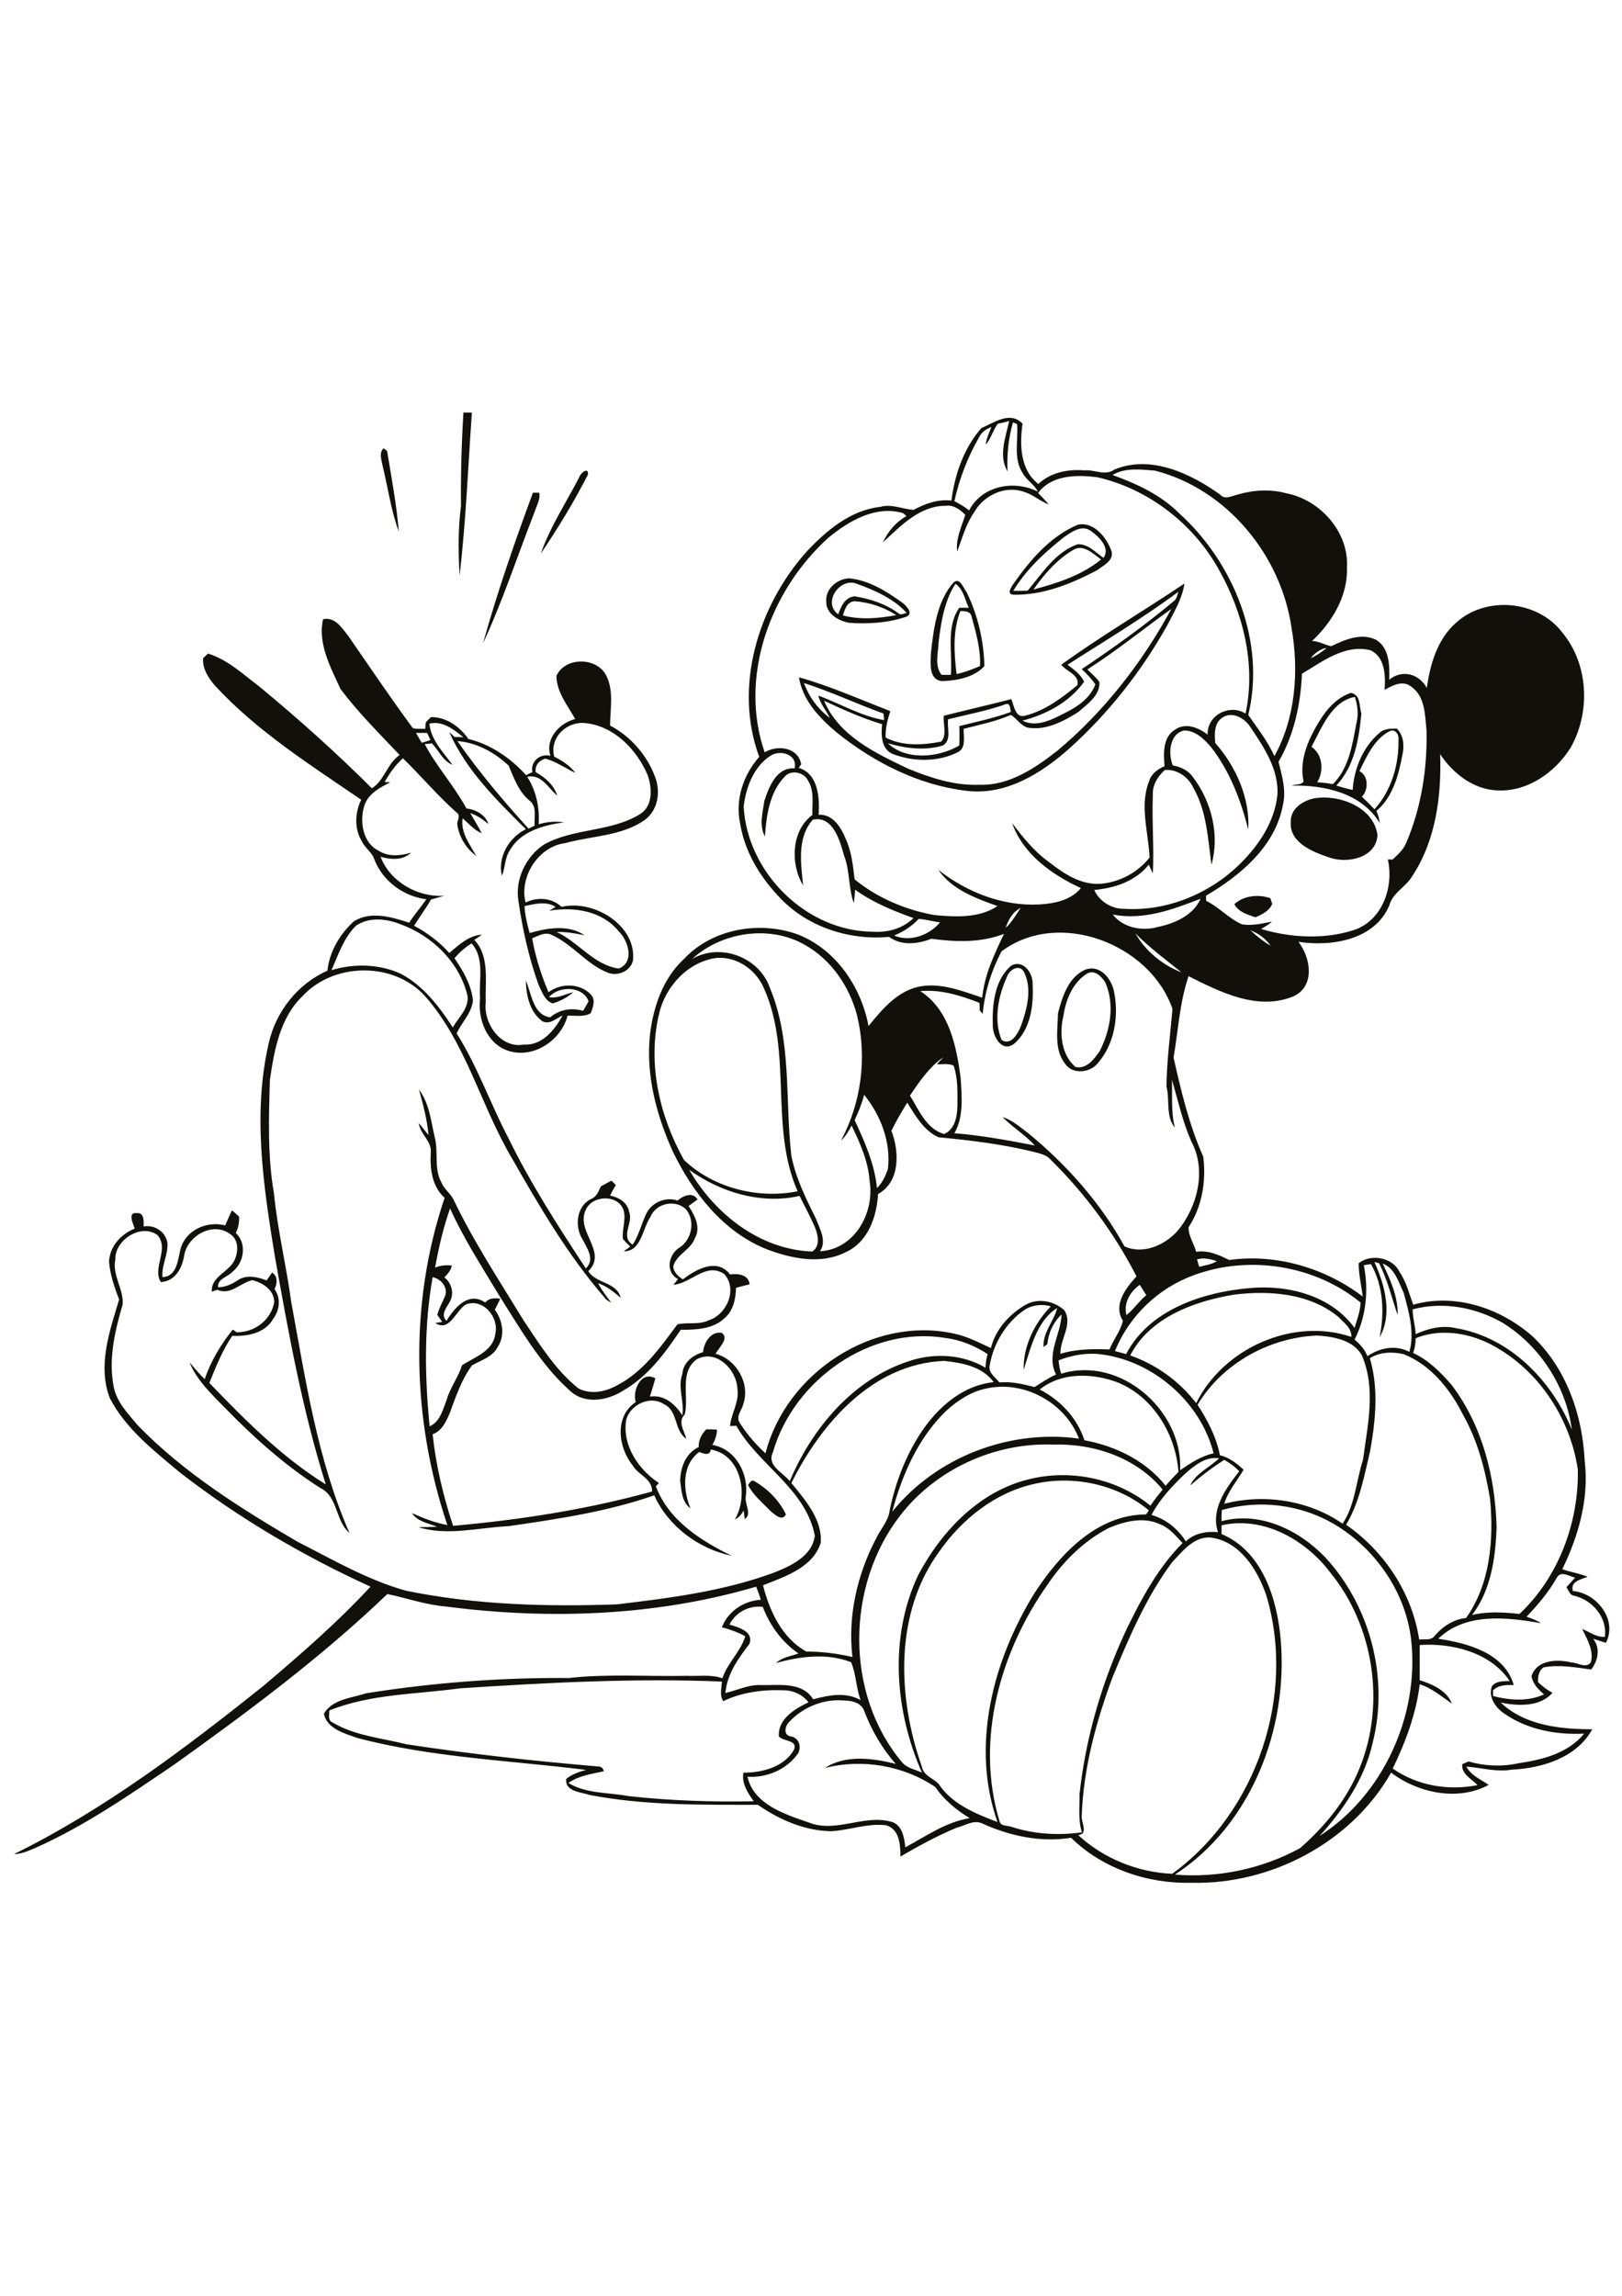
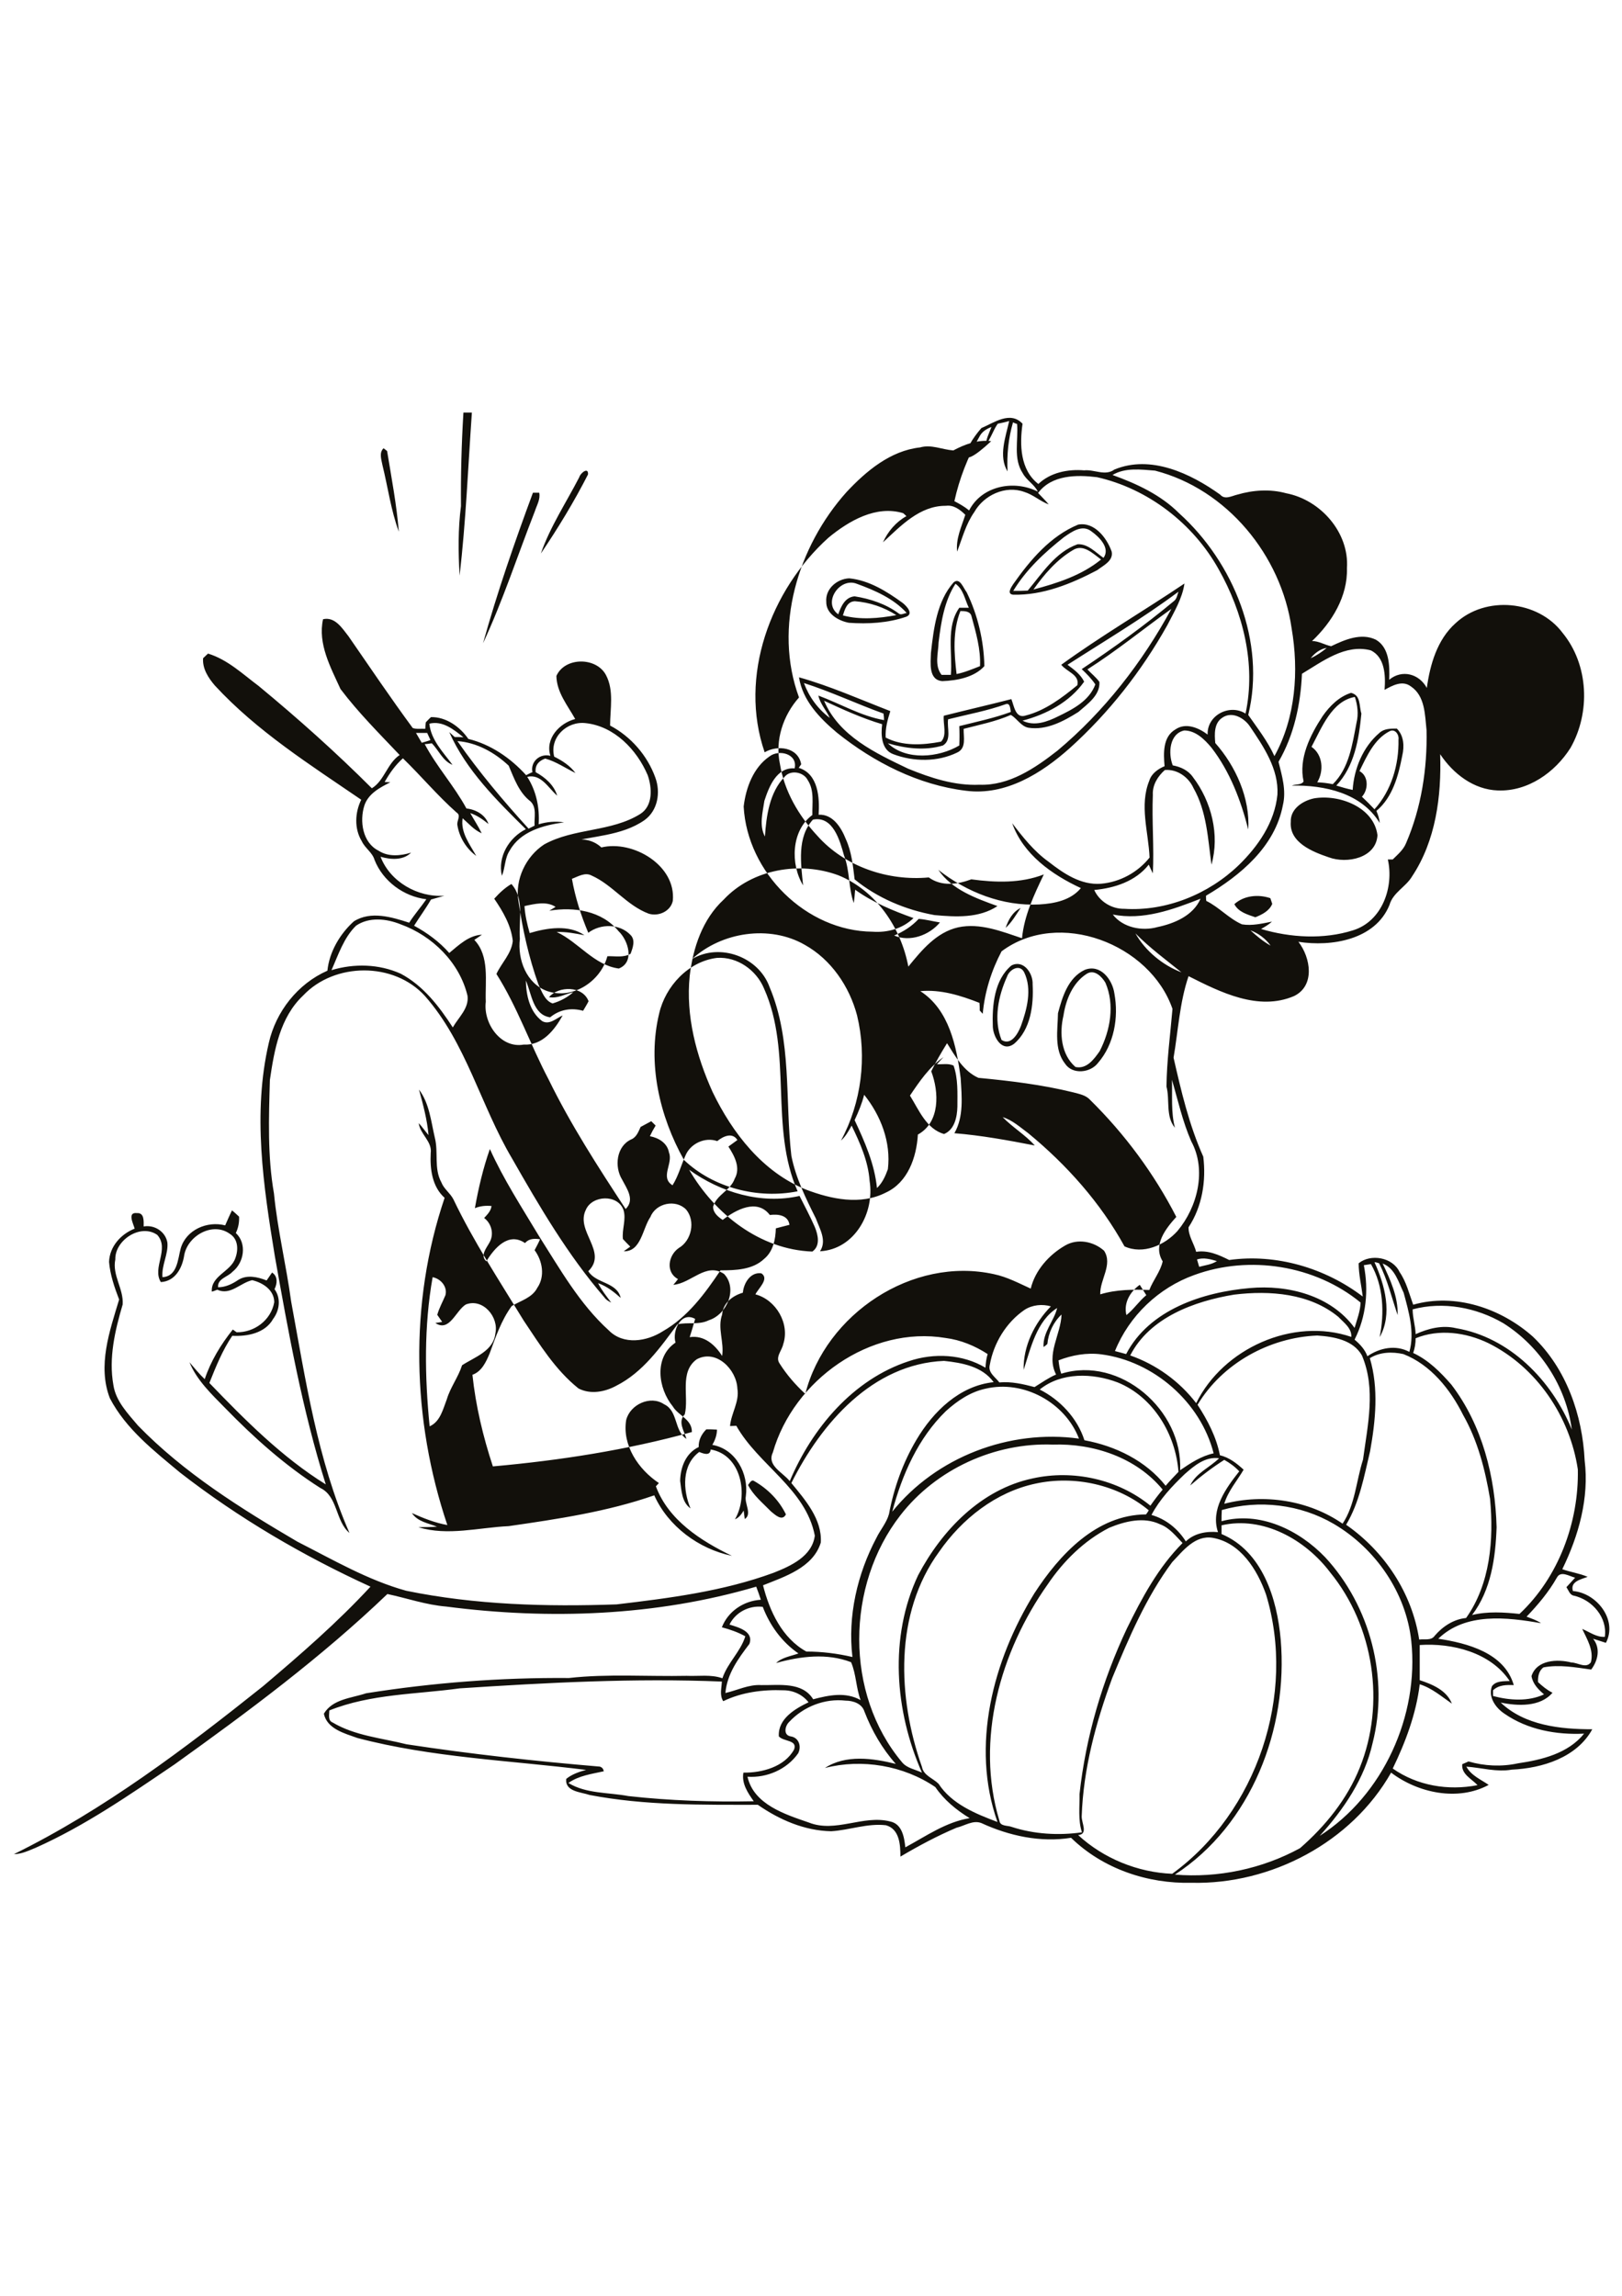
<svg xmlns="http://www.w3.org/2000/svg" version="1.2" baseProfile="tiny" id="Layer_1" x="0px" y="0px" viewBox="0 0 595 842" overflow="scroll" xml:space="preserve">
-   <path fill="#12100B" d="M274.4,544.6c0.6-0.6,1.2-2.2,2.3-1.4c4.9,2.8,9.1,7,11.6,12.2c-1.4,2.7-4,0.1-5.5-1.1  C279.8,551.2,276.3,548.4,274.4,544.6 M259.1,524.2c1.3,0,2.6,0,3.9,0.1c0,2-0.7,3.9-1.7,5.6c8.6,1.5,13.4,10.6,12.3,18.8  c-0.6,2.7,2.4,6.6-0.4,8.4c-0.1-0.8-0.3-2.3-0.4-3.1c-0.8,1.3-1.7,2.6-3.2,3.2c5.1-8.7,2.4-23.7-8.9-25.6c-0.2,2.5-2.7,1.5-4.2,0.9  c-6.5,4.8-6,14-3.2,20.7c-3.2-2.3-3.3-6.5-3.8-10.1c0.1-5,2.1-10.2,6.8-12.4C256.2,528.1,257.4,525.9,259.1,524.2 M398.7,357.1  c-5.2,3.3-7.7,9.5-8.6,15.4c-1.5,6.4-0.9,14.2,4.4,18.8c4.1,0.9,6.8-2.8,8.9-5.8c3.9-7.6,5.6-17,2.1-25.1  C404.2,358.2,401.5,355.4,398.7,357.1 M397.9,355.7c5.8-2.3,10.2,3.6,10.9,8.7c1.6,8.7-0.1,18.6-6,25.4c-2.8,3.7-9.4,4.4-12.1,0.3  c-4.1-5.2-2.7-12.3-2.6-18.5C389.7,365.6,391.8,358.6,397.9,355.7 M369.4,358.2c-3.2,7.1-5,15.7-2,23.2c3.5,2.2,6-2.3,7.1-5.1  c2.2-6.1,4.2-13.5,1.2-19.7C374.1,353.4,370.3,355.5,369.4,358.2 M371,354.1c4.4-2.3,8,2.8,7.8,6.9c0.4,7.6-0.7,16.6-6.8,21.8  c-4.4,3.3-7.6-2.4-7.8-6.2C363.9,368.8,364.7,359.4,371,354.1 M452.8,331.6c3.5-3.2,8.8-3.7,13.2-2.2c0.2,0.7,0.5,1.4,0.7,2.1  c-1.1,2.6-3.7,3.9-6.2,4.9C457.6,335.4,454.3,334.5,452.8,331.6 M482,292.8c9.2-1.6,22,3.2,23.3,13.5c-0.5,8.4-11.2,10.6-17.9,8.1  c-5.9-2-14.5-5.4-13.9-13C473.3,296.7,477.8,293.7,482,292.8 M509.7,268.2c-5.6,2.9-8.3,9.1-11,14.6c3.4,1.8,3.3,6.8,0.9,9.4  c1.6,1.5,3.1,3,4.6,4.6c6.2-6.8,9-16.4,8.8-25.5C513.3,269.4,511.7,267.1,509.7,268.2 M481.1,273.9c4.2,2.9,4.6,8.9,2.1,13  c1.9,0.1,3.8,0.3,5.7,0.7c6-5.8,7.2-14.7,8.7-22.5c0.8-3.2,0.4-6.5-0.6-9.5C488.5,257.1,484.8,267,481.1,273.9 M485.2,262.6  c2.6-3.7,6-7.1,10.4-8.5c3.7,0.9,2.9,4.8,3.8,7.6c-0.9,9.3-2.5,19.3-9.2,26.4c2,0.6,4,1.2,6,1.6c0.5-7.8,3.8-15.8,9.8-20.9  c1.7-1.6,4.1-1.6,6.4-1.6c2.6,2.6,2.8,6.5,2,9.9c-1.4,7.3-3.5,15.3-9.5,20.3c0.6,1.4,1.1,2.8,1.2,4.4c-6.7-11-20.2-13.9-32.2-13.7  c1.4-0.6,3.4-0.1,4.3-1.5C476.3,278.2,480.6,269.6,485.2,262.6 M347.8,263.8c-0.5,3.1,1.4,7.6-1.9,9.6c-6.6,2-13.7,1.1-20.2-0.8  c6.7,6.4,18.6,5.3,26.2,0.8c0.1-2.4,0.1-4.7,0-7.1c6.3-1.6,12.7-2.9,18.9-5.2c-0.2-1-0.2-3.3-1.7-2.9  C362.2,260.7,354.9,262,347.8,263.8 M294.9,250.5c1.9,5.1,5.1,9.5,9.5,12.8c-1.3-2.8-3.5-5.1-4.2-8.2c8.1,3,15.6,7.5,24.1,9  c0-0.6-0.1-1.8-0.2-2.4C314.4,258.2,304.9,253.7,294.9,250.5 M398.9,245.5c1.4,1.5,3.2,2.9,4.4,4.6c0.3,4.9-4.4,8.1-7.7,11  c-5.4,3.4-11.7,6.8-18.3,5.8c-2.8-0.5-4.2-3.4-6.5-4.7c-5.5,2.4-11.5,3.6-17.3,5.1c-0.1,3,1.1,7.1-2.4,8.7c-7.2,3.5-16,3.4-23.4,0.6  c-4.4-1.6-4.6-7.1-4.1-11c-7.4-2.2-14.4-5.4-21.3-8.6c5.5,13,18.9,19.2,30.8,24.9c8.3,3.4,17.1,6.3,26.2,5.9  c10.9,0.4,20.4-6.1,28.6-12.5C405,261,419,243,429.7,223.3C419.5,230.6,409.6,238.7,398.9,245.5 M391.6,243.8  c2.3,1.7,4.8,3.5,6.1,6.2c-5.3,7.5-13.9,12-22.6,14.3c4.3,2.2,9.1,0.4,13.1-1.6c5.4-2.6,11.4-5.7,13.6-11.7c-1.4-2.1-3.2-3.9-5-5.6  c11.7-7.8,23.2-16.1,34-25.1c0.9-0.8,1.1-2.2,1.5-3.3C419.3,226.7,405.3,235,391.6,243.8 M389.3,243.8  c14.6-10.6,30.2-19.7,45.2-29.8c-0.8,5.5-3.8,10.4-6.3,15.3c-9.4,16.8-21.4,32.1-35.7,45c-10.4,9.3-23.6,17.6-38.2,15.7  c-17.4-2.1-33.7-10.4-47.3-21.3c-6.3-5.3-12.6-11.8-13.9-20.3c11.4,3.2,22.4,8.1,33.5,12.4c-1,3.1-1.9,6.4-1.7,9.7  c6.1,3.2,13.6,2.8,20.3,1.5c2.3-2.3,0.7-6.4,1-9.5c8.3-2.1,16.6-4,24.8-6.1c1,2.5,1.5,7.3,5.3,6c7.1-1.8,13.3-6.5,18.9-11.1  C396.1,247.4,391.3,246.4,389.3,243.8 M352.3,224.1c-2.9,7.3-2.3,15.5-1.4,23.1c3-0.6,5.8-1.8,8.6-2.9c0.3-6.2-1.5-12.3-3.1-18.2  C356,224.1,353.8,224.1,352.3,224.1 M350.5,214.1c-4.1,6.3-5.3,14.1-6.2,21.5c-0.1,3.9-1.6,8.5,1.1,11.9c1.1,0,2.3,0,3.4,0  c0.7-8.1-1.9-17.5,3.1-24.6c1.1,0,2.3,0,3.5,0C353.9,219.8,353.4,216.1,350.5,214.1 M349.8,213.6c2.3-2,3.6,2.1,4.8,3.6  c4.1,8.4,6.3,17.8,6.5,27.1c-3.7,4.1-10,5.3-15.4,5.5c-5.2-0.4-4.3-6.7-4.2-10.4C342.5,230.5,343.7,220.5,349.8,213.6 M309.2,225.7  c6.3,1.7,13.2,1.1,19.6-0.1c-4.5-2.9-9.8-4.7-15.2-5.1C310.7,220.6,309.9,223.5,309.2,225.7 M307.5,225.3c1-2.9,2.5-6.3,6-6.6  c5.7,0.9,11.5,2.8,16.2,6.3c0.8,0.7,2-0.1,2.9-0.2c-4.8-5.3-11.7-8.3-18.3-10.7C308,211.6,301.6,221.1,307.5,225.3 M311.5,212.1  c7.3,0.7,13.8,4.8,19.6,9c1.4,1.1,4.2,4,1.3,5.1c-6.7,2.3-14,2.7-21,2.2c-3.8-0.7-8.4-3.3-8.3-7.7C302.7,216,307,212.3,311.5,212.1   M393.5,201.8c-5.9,3.5-10.5,8.9-14.4,14.4c8.7-2.3,17.7-5.2,24.8-11C400.9,203,397.3,199.3,393.5,201.8 M390.3,197  c-7.1,5.6-13.9,11.9-18.6,19.7c1.8,0,3.6,0,5.3-0.1c5.3-6.3,10.1-14.1,18.3-17c3.8-0.2,6.6,3,9.5,5c2.6-3.6-1.6-7.7-4.4-9.7  C397,192.2,393.2,195,390.3,197 M395.5,192.4c5.9-1.1,10.5,4.8,12.3,9.9c0.7,3.4-3.1,5.1-5.3,6.8c-9.5,5-20,9.3-30.9,9  c-2.4-0.3-0.6-2.8,0.1-3.9C377.9,205.4,385.3,196.6,395.5,192.4 M195.5,180.7c0.6,0,1.7,0,2.3,0c0.5,2.4-0.9,4.6-1.6,6.8  c-6.3,16.1-11.7,32.7-19,48.4C182.4,217.2,188.8,198.8,195.5,180.7 M212.5,175c0.4-1.5,3.4-3.9,3.2-1c-5.1,10-11,19.7-17.3,29  C201.8,193.2,207.7,184.3,212.5,175 M140.7,164.4c0.3,0.2,0.9,0.7,1.3,1c1.6,9.8,3.5,19.7,4.3,29.6c-2.9-7.9-4-16.3-6-24.4  C139.9,168.5,139,166,140.7,164.4 M289.5,631.5c-1.5,1.4-2.3,4.8,0.5,5.3c3,0.4,4.1,3.6,2.8,6.2c-4.1,5.9-11.5,9.1-18.6,8.6  c2.3,10.2,13.8,13.8,22.5,16.8c9.8,3.9,19.9-2.9,29.8-0.4c4.4,0.9,5.2,5.7,5.6,9.5c7.6-4.1,14.9-9.3,23.6-10.7  c-4.9-3-9.4-6.7-12.6-11.4c-11.6-7.9-26.9-10.5-40.5-7c7.6-5,17.6-3.6,26-1.5c-5-5.6-8.8-12.2-11.5-19.2c-0.9-2.9-4.1-4-6.9-4  C302.6,622.8,294.7,625.9,289.5,631.5 M168.6,619.2c-15.9,2.2-32.6,2-47.8,8.1c0,1.5-0.6,3.7,1.2,4.4c8.2,4.9,18,5.7,27.1,8  c23.6,3.6,47.3,6.2,71,8.2c0.8,0.3,1.2,0.8,1.4,1.7c-4.5,1-9.2,1.6-13,4.3c6.6,4,14.6,3.4,22,4.8c15.3,1.7,30.7,2.2,46,1.9  c-2.2-3.1-4.5-6.5-3.8-10.5c6.8,0.1,15.1-2.1,18.6-8.5c1.3-3.6-3.9-2.8-5.6-4.8c-0.4-6.4,5.9-10.1,10.9-12.5  c-2.2-2.8-5.6-4.4-9.2-4.4c-7.5-0.3-15.3,0.7-22.1,4c-1.4-2.2-0.6-4.8-0.5-7.2C232.7,615.4,200.6,617.1,168.6,619.2 M520.8,603.3  c0,4.3,0,8.6,0,12.9c4.6,1.5,9.9,3.7,11.8,8.6c-3.8-2.6-7.3-5.7-11.8-7.1c-1.3,10.8-5.2,21.2-9.9,30.9c9,6.3,20.3,8.2,31.1,6.1  c-2.1-2.3-6-4-5.6-7.7c0.8-0.3,1.6-0.7,2.3-1c5.8,1.7,12.1,2,18.1,0.7c8.8-1.3,18.4-3.6,24.3-10.9c-10.1,0.5-20.7-1.4-29.2-7.3  c-3.2-2.1-6.1-6.1-4.6-10.1c1.5-2,4.3-1.8,6.5-1.9C546.8,606,532.7,602.5,520.8,603.3 M267.6,595.8c3.2,1,9,2.5,7.3,7.1  c-4.1,5.4-8.2,11-8.8,18c4.4-1,8.6-3.2,13.2-2.9c6.5,0.1,15-1.3,19,5.2c5.7-1.5,11.9-2.8,17.4,0.3c-1.7-4.5-1.6-9.5-3.5-13.9  c-8.8-3.4-18.5-2.2-27.5,0.3c2.2-2.1,5.4-2.5,8.2-3.5c-6.1-4.2-10.5-10.3-13.1-17.1C274.8,588.7,269.8,591.3,267.6,595.8   M571.1,578.6c-3,5.3-6.9,9.9-11.1,14.3c1.8,0.7,3.7,1.3,5.3,2.4c-12.5-2.2-27.7-4-37.7,5.7c10.7,1.6,24.3,5.2,27.7,17  c-2.7-0.1-5.5-0.1-7.6,1.9c0,0.5,0,1.6,0,2.1c6,1.6,12.9,2.1,18.7-0.6c-2.1-1.8-4.1-3.8-4.6-6.7c1.9-6,9.5-6.3,14.6-5  c2.3,0,5.5,2.4,7.2-0.1c1.1-4.4-1.4-8.4-3.2-12.2c2.7,1.1,5.2,3.1,8.3,2.9c1-7.1-4.6-13.6-11.4-15.1c-1.5-0.3-1.9-2-2.7-3.1  c1.1-1.2,2.1-2.3,3.2-3.5C575.7,578.1,572.5,575.9,571.1,578.6 M430,572.9c-9.6,12.9-15.9,27.8-22,42.5c-6,16.3-10.6,33.3-11.2,50.7  c-0.1,2.4,2.5,6.6-1.3,6.9c9.3,8.6,21.9,13.7,34.5,14.2c31.1-22.6,45.6-65.8,34.4-102.5c-3.2-9-9.3-18.9-19.5-20.7  C438.4,562.9,434,568.7,430,572.9 M448.1,559.4c0,1.1,0,2.1,0,3.2c15,6.3,20.4,23.8,21.7,38.7c2.8,32.6-10.7,67.9-38.8,86.2  c15.8,1.3,32-2.1,45.9-9.7c9.3-8.1,17.3-18,21.9-29.5c9.5-23.5,5.2-52-10.9-71.7C478.9,564.7,463.4,555.9,448.1,559.4 M406.9,560.3  c-9.2,4.7-16.8,12.2-22.6,20.8c-17.4,24.6-26.6,57-17.7,86.6c0.3,2.2,3,1.7,4.5,2.3c8.3,2.7,17.2,3.2,25.8,2  c-1.5-4.5-0.8-9.4-0.9-14c2.3-21.1,8.4-41.7,17.4-60.8c5.5-11.2,11.5-22.4,20.4-31.3c-2.5-2.6-4.8-5.6-8.3-6.9  C419.6,556.2,412.7,557.9,406.9,560.3 M448.2,553.8c-0.1,1.4-0.1,2.7-0.1,4.1c14-3.8,28.4,3.2,38,13.2  c16.6,17.9,23.5,44.5,17.4,68.2c-2.9,13-10.6,24.3-19.4,34c23.3-14.9,36.5-44.1,33.6-71.5c-1.9-17.7-13.1-33.9-28.4-42.9  C477,551.7,461.9,549.9,448.2,553.8 M379.9,544.1c-14.6,3.1-27,12.9-35.4,25c-16.5,22.6-15.3,53.5-6.3,78.9c0.6,3.2,4,4.1,6.1,6.2  c4.8,7.4,13.6,11,21.6,14c-9.9-28-1.6-59.3,13.5-83.8c9.2-14.2,22.8-28.9,41-29c0.3-0.4,0.8-1.1,1-1.5  C410.1,544.5,394.2,541,379.9,544.1 M434.5,540.7c-4.6,4.4-9.1,9.2-12.1,14.9c5.3,1.5,9.7,5.1,12.6,9.7c3.1-3,7.6-3.8,11.8-3.4  c-2.8-8.3,2.9-16.1,7.8-22.3c-1.6-1.7-3.5-3.1-5.5-4.2c-4.4,2.8-8.6,6-12.5,9.4c2.1-4.6,7.2-6.6,10.6-10  C442.1,534.1,438,537.6,434.5,540.7 M330.3,555.7c-20,25.7-20.5,65.5,0.6,90.6c1.8,2.2,4.8,2.6,7.3,3.8c-10-22.6-12.1-49.7-1.4-72.4  c8.7-16.5,23.1-31.5,42-35.5c14.9-3.3,31.3,0.3,43.2,10c1.4-2,2.9-4,4.5-5.9c-9.7-11.8-25.4-17-40.3-16.5  C364.9,529,343.4,538.8,330.3,555.7 M361.5,509.3c-5.6,1.2-10.4,4.5-14.5,8.2c-10.2,9.9-16.1,23.4-19.7,36.9  c16.2-20.1,43-30.3,68.5-26.8C390.7,514.3,375.4,506,361.5,509.3 M381.4,509.6c7.5,3.8,13.8,10.5,16.4,18.6  c11.4,2.1,22.5,7.5,29.8,16.7c1.5-1.8,3.1-3.4,4.7-5.1c-1-13.7-9.2-27.5-22.3-32.8C400.8,503.5,389.3,503.2,381.4,509.6   M290.3,543.9c5.1,6.2,11.3,13.3,10.8,21.8c-2.8,9.2-13.2,12.5-21.2,15.7c2.4,9.5,7,19.4,15.9,24.3c5.7,0,11.3,0.7,16.9,2  c-1.8-15,1.8-30.5,8.8-43.7c1.4-2.9,3.7-5.5,4.6-8.7c1.8-9.6,5.1-18.9,10.1-27.3c6.1-10.3,15.8-19.8,28.3-21.1  c-4.2-5.8-11.6-7.1-18.2-7.8C320.1,500.2,301.2,522,290.3,543.9 M502.5,498.1c3.3,11.1,2.1,22.9,0.1,34.1c-2.2,9.2-3.9,18.8-8.8,27  c14.1,9.8,24.2,25.1,26.8,42.1c1.9-0.3,4.4,0.5,5.7-1.4c2.9-3.4,7-6.1,11.5-6.5c8.9-12.5,10.2-28.8,8.8-43.7  c-1.8-10.7-4.5-21.3-9.9-30.8c-4.7-9.4-11.9-18.4-21.9-22.3C510.7,495.7,506.2,495.8,502.5,498.1 M388.3,498.9  c0.2,1.7,0.4,3.3,1,4.9c21.6-6.7,44.7,13.5,43.6,35.4c3.8-2.6,7.7-5.2,12.3-6.2c-4.8-18.8-22-33.8-41.2-36.3  C398.6,496,393.2,497,388.3,498.9 M439.3,515.2c3.7,5.7,6.9,11.8,8.2,18.5c3.4,0.8,6.2,3,8.7,5.3c-2.4,4.1-5.7,7.8-7.1,12.5  c14.6-3.8,31-1.3,43.4,7.3c4.6-6.9,5-15.7,7.5-23.5c1.7-12.7,4.8-25.9-0.4-38.2c-3.2-5.7-10.4-6.9-16.4-7.3  C465.7,490.5,448.4,500,439.3,515.2 M283.5,532.7c-2.3,4.8,3.7,7.3,6.2,10.5c8.2-19.4,23.2-37.3,43.7-44c9.2-3.1,19.7-2.6,28.1,2.4  c0.1-1.7,0.3-3.4,0.8-5c-4.6-3-9.9-5.2-15.4-5.9C319.3,486.1,291.1,506.1,283.5,532.7 M519.3,490.8c0,1.8-0.3,3.7-0.9,5.4  c5.6,2.6,10,7,14,11.6c11.4,14.9,16.1,33.9,16.6,52.3c-0.4,11.2-2,23-9,32.2c5.7-1.4,11.7-1,17.4-0.4c14.3-13.4,21.8-33.6,21.4-53  c-2.9-19.4-15.1-37.5-32.8-46.3C537.7,488.6,527.8,487.3,519.3,490.8 M518.2,480.2c0,3.1,1,6,1.1,9.1c4.6-2.1,9.8-3.4,14.8-2.2  c19.7,3.3,35.2,19.2,42.5,37.2c-2.1-15.8-11.6-30.5-25.1-39C541.6,479.5,529.4,477.2,518.2,480.2 M375.8,480.4  c-6.7,4.6-11.3,12.2-12.7,20.1c-0.8,2.9,2,4.5,3.5,6.5c4.4-0.4,8.7,0.6,12.9,1.7c2.6-1.6,5.1-3.4,7.9-4.6c-3.8-7.4,1.8-14.7,2-22  c-3,2.8-4.8,6.7-5.2,10.8c-0.3,0.3-1,0.9-1.4,1.1c-0.3-5.4,3.9-9.6,5-14.3c-7.5,4.7-9.7,14.7-12.3,22.7c-0.2-8.7,4-17.2,10-23.3  C382.4,478.2,378.7,478.5,375.8,480.4 M452.7,474.8c-14.6,2.4-31,8.4-38.1,22.3c9.5,3.3,18.1,9.5,24.2,17.5  c9.9-20.1,35.5-31.6,56.9-24.3c0.2-3.2-2.7-5.2-4.7-7.3C480.5,474.3,465.8,473.2,452.7,474.8 M413.2,482.3c2.7-2.1,4.6-5.1,7.3-7.3  c-0.8-1.3-1.6-2.5-2.4-3.8C414.6,473.7,412.1,477.8,413.2,482.3 M158.7,468.4c-3.2,18-2.9,36.5-1.1,54.7c3.9-1.7,4.9-6.3,6.3-9.9  c1.3-4.4,4.2-8.1,5.6-12.5c4.6-3,11.5-5.2,12.2-11.6c1.4-6-4.5-13.1-10.8-10.7c-3.7,2.2-6,10.3-11.2,6.8c0.6-0.1,1.9-0.3,2.5-0.4  c-0.6-0.9-1.2-1.7-1.8-2.6c0.7-2.5,2-4.8,3-7.2C164.2,472,161.8,469,158.7,468.4 M438.1,467.6c-13.1,4.7-23.9,15-29.1,27.9  c1.4,0.4,2.8,0.7,4.1,1.1c8.5-16.3,28.1-22.7,45.3-24.2c14.1-1.3,29.8,2.7,38.5,14.6c0.9-3.1,2.1-6.1,2.2-9.3  C482.4,464,458.3,460.2,438.1,467.6 M504.2,462.9c3.8,8.3,6.7,19.1,1.9,27.5c1.8-8.9,1.4-18.8-3.2-26.8c-0.7,0.1-2,0.3-2.6,0.4  c1.8,9.2,0.9,18.8-3.4,27.3c2,1.7,3.8,3.6,4.7,6.1c4.5-3.1,10.4-4.3,15.4-1.6c2-7.2-0.2-14.7-2.1-21.7c-1.9-3.9-3.2-9-7.7-10.7  c2.8,5.9,5.7,12.2,5.5,18.9c-2.2-6.4-3.7-12.9-6.8-19C505.4,463.1,504.6,462.9,504.2,462.9 M439.1,461.9c0.3,0.9,0.5,1.8,0.8,2.7  c2.2-0.6,4.5-0.8,6.5-2.1C444,461.8,441.5,461.1,439.1,461.9 M252.8,429c9.4,16.2,25.9,29.3,45.2,30c3-2.1,2.1-6.1,0.9-9  c-1.7-3.9-3.7-7.6-5.6-11.4C279.2,441.8,264.3,437.3,252.8,429 M317,401.5c-0.8,3.2-2.1,6.3-3.5,9.3c3.7,7.9,7.3,16,8.2,24.9  c2-1.9,3.1-4.4,4-6.9C326.9,418.9,323.1,409.1,317,401.5 M333.8,401.8c3.3,5.3,6,12.2,12.5,14.1c3.9-1.6,4.8-6.3,4.9-10  c0-5,0.3-10.3-1.4-15.1c-1.9-0.9-4.1-0.4-6.1-0.5c0.6-0.7,1.8-2,2.4-2.6C340.9,391.3,337.3,396.6,333.8,401.8 M111.2,365.1  c-8.5,8-10.6,20-12.2,31c-0.4,13.9-0.9,27.9,1.5,41.6c1.3,13.3,4.5,26.3,6.3,39.6c5.3,28.7,9.6,58,21.4,84.9  c-5.2-4.3-4.2-13.4-10.7-16.5c-12.9-8.2-24.4-18.5-35-29.4c-4.9-5-10.3-10.1-13-16.7c1.8,2.1,3.6,4.3,5.6,6.2  c2.2-6.6,5.9-12.7,10.3-18.2c0.4,0.3,1.1,0.8,1.4,1c6.5,0.1,12.6-4.4,13.8-11c0-4.5-4.2-7.2-8.1-8.1c-4.4,1-8,5.7-12.8,3.5  c-0.5,0.2-1.5,0.6-2,0.7c-0.4-5.8,6.9-7.3,8.6-12.2c1.2-3.1,1.1-7.1-2-9c-6.2-4.5-15.3,0.6-16.7,7.7c-0.7,4.8-3.3,9.7-8.6,10  c-3.3-5.3,3.3-12.1-1.3-17.3c-6.1-4.3-15.6,1.9-15.4,9c-1.2,5.8,3.1,10.8,2.7,16.5c-2.8,9.5-5.2,19.6-3.4,29.6  c0.9,5.9,5.3,10.4,9,14.8c16.9,17.4,37.7,30.4,58.5,42.6c13,6.6,25.8,14.1,39.9,18c25.4,5.2,51.4,5.9,77.2,5  c19.4-2.3,39.1-4.8,57.6-11.6c6.3-2.5,14.1-6,15.1-13.6c-3.3-17.2-20.7-25.9-28.8-40.3c-0.6,0-1.7,0.1-2.3,0.1  c0.4-4.7,3.5-8.9,2.7-13.7c-0.3-7.1-7.8-14.6-14.9-10.8c-6.5,4.7-2.8,13.7-4.4,20.2c-2.7,2.7-0.2,6.1,0.6,9c-4.6-3-3-10.3-8.2-12.7  c-5-3.4-12.5,0.1-13.9,5.8c-1.5,9.3,4.5,18.1,12,23.1c-0.3,0.3-0.8,0.9-1.1,1.2c4.6,12.4,16.5,20,27.9,25.5  c-12.1-2.5-23.4-10.8-28.5-22.2c-17.2,6-35.4,8.7-53.4,11.3c-10.9,0.5-22.4,3.7-33.1,0.4c2.3-0.1,4.6,0,6.8-0.2  c-3.2-1.3-7.1-1.8-9.2-5c4.2,1.9,8.5,3.6,13,4.4c-13-38.6-14.1-81.3-1-120c-4.6-4.1-5.4-10.6-5.1-16.4c0.6-4.3-3.9-6.9-4.4-11  c1.3,1.4,2.4,3,3.6,4.4c-0.5-5.7-2-11.2-3.5-16.7c3.8,5,4.4,11.6,5.8,17.6c1.4,5.4-0.4,11.3,2.4,16.4c0.9,2.4,3.2,3.9,4.4,6.2  c7.4,15.5,16.9,29.9,25.8,44.5c5.9,8.8,11.6,18.1,20.1,24.9c4.4,2.3,9.7,1.3,13.9-1c9.7-4.9,16.1-14,22.4-22.5  c3.7-0.9,7.9,0.3,11.5-1.5c6.7-2.1,10.7-11.6,5.6-17c-6.6-4.4-12.1,3.5-18.6,4c0.6-0.7,1.2-1.4,1.7-2.1c-4.6-2.5-3.6-8.7,0.3-11.4  c4.7-2.7,6.2-9.9,2.7-14.1c-3.8-3.9-11.1-2.4-13.1,2.7c-2.9,4.2-3.4,12.8-9.8,12.6c0.8-0.6,1.6-1.1,2.4-1.7  c-0.9-0.9-1.8-1.8-2.7-2.8c-0.4-3.6,1.3-7.2,0.2-10.7c-2.1-5.8-11.5-5.4-13.8,0c-3.9,7.9,8.2,15.4,0.9,22.5  c2.8,4.6,10.5,3.9,11.9,9.8c-2.5-2.2-5.1-4.3-8.3-5.4c1.3,2.6,3.1,4.8,4.8,7.1c-1-0.5-1.9-1-2.5-1.9c-13.4-15.5-23.8-33.3-33.9-51  c-11.5-19.4-16.8-42.4-31.9-59.5C144.5,352.7,122.7,352.9,111.2,365.1 M241.8,371.7c-4.4,18.2,0.1,37.6,9.1,53.7  c10.8,10.3,27.2,14.4,41.7,11.5c-10.4-23.5-1.8-50.8-12.3-74.3c-2.8-6.8-9.8-11.8-17.3-11.3C252.5,352.6,244.1,361.7,241.8,371.7   M416.5,342.3c3.6,6.4,10,11.7,16.9,14.3C427.7,352,421.7,347.6,416.5,342.3 M367.4,348.9c-3.7,7-6.2,14.9-6.9,22.9  c-0.3-0.3-0.8-0.9-1.1-1.2c0-0.9,0-1.8-0.1-2.8c-6.9-2.7-14.2-5-21.7-4.3c10.6,6.8,13.3,20.3,14.8,31.9c0.4,6.7,1.2,14.1-2.3,20.2  c9.9,0.8,19.7,2.6,29.5,4.5c-3.5-3.9-8.1-6.6-11.8-10.4c3.6,1.1,6.4,3.7,9.4,5.9c14.1,11.6,26.5,25.5,35.3,41.5  c6.8,3.1,14.7-0.4,19.4-5.6c7.4-8.8,10.8-22.4,5.1-32.9c-3.2-7.3-4.9-15.1-7.1-22.6c0.2,5.9-0.4,11.9,1.1,17.6  c-3.5-4.2-1.8-10.2-3.1-15.1c0.1-9.5,1.4-19,2.2-28.5C421.9,346.2,388.4,333.2,367.4,348.9 M253.9,351.7c10.2-6,24.4-0.8,28.4,10.3  c8.3,19.6,5.6,41.3,8,61.9c1.6,8.1,5.3,15.6,9,23c1.4,3.8,4.1,8.1,1.5,12c12.7-0.7,20.1-14.1,18.2-25.8c-0.5-7.2-3.5-13.9-6.6-20.3  c-1.1,2-2.2,4-3.9,5.5c7.5-13.9,9.6-30.6,5.9-45.9c-2.8-10.6-9.5-20.5-19.2-25.9C282.3,339.1,264.7,341.8,253.9,351.7 M458.7,341.2  c2.3,2.1,4.7,4.1,7.4,5.6C464.3,344.3,461.7,342.3,458.7,341.2 M328,343.1c5.8,2.5,12.9-0.1,16.8-4.8c-2.6-0.4-5.1-1.1-7.8-1.3  C334.5,339.7,331.4,341.7,328,343.1 M130.6,339.5c-4.5,4.4-6.5,10.7-9,16.3c8.3-2.5,17.4-2.3,25.4,1.3c8.3,4.4,14.1,12,19.1,19.7  c2.1-3.7,6-7,5.4-11.6c-2.9-12.2-12.9-22-24.5-26.2C141.8,336.9,135.4,336.2,130.6,339.5 M368.9,340.3c2.3-2.1,3.8-4.8,5.5-7.3  C371.5,334.4,369.9,337.3,368.9,340.3 M192.4,332.3c0.2,3.4,1,6.7,1.9,9.9c6.3-1.9,14.4-3.2,20.1,0.8c-3.4-0.7-6.8-1.3-10.2-1.2  c8,3.7,13.7,12.2,22.8,13.4c5.9-2.3,3.5-10.3-0.1-13.7c-6.1-7.5-16.3-9-25.4-7.5c0.6-0.4,1.7-1,2.3-1.4  C200.5,330.4,196.1,331.5,192.4,332.3 M408.2,335.4c3.7,4.8,10.7,6.2,16.4,4.6c6.2-1.3,13.1-4.2,15.8-10.4  C430.2,333.6,419.3,337.6,408.2,335.4 M282.3,277.4c-5.9,4-8.7,11.5-9.5,18.4c1.3,24.2,22.9,45.7,47.3,45.9c5.4,0.4,11-1.1,15-5  c-7.5-2.7-14.9-5.7-21.4-10.4c-0.1,1.6-0.3,3.2-0.5,4.9c-2-5.5-1.4-11.9-3.6-17.5c-1.5-5.4-4-14.6-11.4-13.1  c-5.9,6.5-4.4,16.1-3.6,24.1c-4.7-7.7-4.4-20.1,3.4-25.8c-0.1-4.3,0.8-9-1.7-12.8c-1.5-3-6.3-3.9-8.5-1.2  c-5.5,5.7-6.7,14.3-7.2,21.9c-2.2-4.1-0.8-8.9-0.2-13.1c1.7-5.2,4.5-12.4,11.1-11.9C292.7,276.5,285.8,274.7,282.3,277.4   M167.8,271.8c7.9,11.3,16.8,21.9,26.1,32.1c0.7-0.4,1.5-0.7,2.2-1.1c-0.2-3,0.9-6.6-1.5-8.9c-4.2-3.2-6-8.4-8-13.1  C181.5,276,174.9,272.3,167.8,271.8 M152.6,268.8c0.7,1.2,1.4,2.4,2.1,3.6c1.1-0.3,2.2-0.6,3.2-1c-0.4-0.9-0.8-1.7-1.2-2.6  C155.3,268.8,154,268.8,152.6,268.8 M157.5,265.4c0.6,6,5.1,10.5,8.5,15.1c-3.6-1.4-5-5.3-7.6-7.9c-0.7,0.1-2,0.3-2.6,0.3  c4.4,8.3,10.8,15.3,15.3,23.6c3.5,0.4,6.9,2.3,8.1,5.7c-2-1.6-4.2-3.2-6.7-4c1.4,2.5,3,4.9,4.2,7.4c-2.8-1.2-4.7-3.5-7-5.5  c-0.8,5.2,2.6,9.5,5,13.8c-3.6-2.6-6.2-6.8-6.9-11.2c-0.4-1.6,1.5-3.6-0.3-4.7c-7-6.2-13-13.4-19.7-19.9c-2.8,2.5-4.9,5.5-6.7,8.7  c0.5,0,1.6,0.1,2.1,0.1c-3.8,1.9-8,4.1-9.5,8.4c-1.9,5.8-0.7,13.8,5.2,16.7c3.5,2.3,8,1.9,11.9,0.7c-2.9,2.9-7.5,2.6-11.2,1.5  c3.5,9.2,13.7,15,23.4,14.3c-1.6,0.5-3.3,0.9-4.9,1.4c-1.9,3.3-4.2,6.4-6.2,9.6c4.8,2.6,9.3,5.9,12.9,10c3.5-2.9,7.2-6.5,12-6.7  c-0.9,0.6-1.9,1.3-2.8,1.9c5.7,6,3.9,15.2,4.2,22.7c-1,7.8,5.4,17.2,13.9,15.7c6.8,0.4,11.3-5.3,14.3-10.7c-2.3,1-4.8,3.6-7.5,2.1  c-4.6-3.4-5.9-9.5-6-14.9c2.1,4.8,2.6,12.6,8.9,13.5c3.5-2.9,7.8-3.6,12.1-2.4c0.7-1.2,1.4-2.3,2-3.5c-2.1-5.7-11-5.7-14.5-1.5  c3.2,0.6,6-1.2,8.9-1.8c-2.2,1.9-4.8,3.3-7.6,4.1c-2.9-1-4-4.5-5.2-7c-3.5-9.8-5.8-20.1-7.3-30.4c-1.4-8,2.7-16.5,9.4-20.9  c11-6.1,24.6-4.5,35.3-11.2c4.7-3,4.3-9.6,2.7-14.2c-4-9.4-12.3-18-22.8-19.1c-6.9-0.8-13.3,5.3-11.5,12.3c3,1.5,5.8,3.3,7.8,6  c-3.7-1.8-7.1-4.2-11.1-5.3c-2.3,0.8-3.8,2.4-3.5,5c3.5,1.9,6.7,4.7,7.9,8.6c-3.3-2.8-5.9-8.1-11-6.9c3.3,5.1,4.6,11.3,4.2,17.4  c3-0.9,6.2-1.2,9.3-0.7c-7.5,1-16,3.3-19.9,10.3c-1.9,2.8-1.6,6.3-2.9,9.3c-1.6-7,2.6-14,8.8-17.1c-10.7-10.6-21.9-21.6-28.1-35.6  c0.7,0.6,1.3,1.2,2,1.8c0.8,0,2.4,0,3.2,0.1C166.5,267.6,162.4,264.2,157.5,265.4 M448.4,263.2c-3.1,2-2.9,6.1-2.6,9.3  c7.5,8.5,12.8,20.2,12.1,31.7c-2.7-10.6-6.7-21.2-13.5-30c-2.5-3-5.8-6.3-10-6.3c-5.5,1.2-5.9,8.5-4.2,12.8c2.8,0.5,5.7,1.8,7.4,4.3  c6.8,8.9,9.9,21.2,6.8,32.1c-1.3-9.4-1.7-19.5-6.6-28.1c-1.8-4-6-7-10.5-6.6c-2.6,2.3-4.6,5.5-4.4,9.1c-0.4,9.6,0.5,19.2,0,28.8  c-0.5-1-1-2.1-1.5-3.2c-4.8,6.1-12.5,8.6-20,9.3c1.9,4.2,6.4,7,11,6.9c15.4,1,31-5.4,42-16c7.1-6.9,13.2-15.7,14.2-25.9  c0.5-9.4-5.1-17.6-10.1-25C456.5,263.4,452,260.7,448.4,263.2 M477.6,247.1c-0.5,11.2-2.9,22.5-8.6,32.3c1.3,5.2,2.9,10.5,1.6,15.9  c-2.9,15.2-15.5,25.7-28.2,33.2c0,0.5,0,1.4,0.1,1.9c4.7,2.3,8.3,6.5,13.1,8.6c3.7,0.6,7.4-0.3,11-1c-1.2,1.1-2.6,1.9-4,2.7  c10.8,3.2,22.9,3.9,33.7,0.5c10.7-3.3,15.1-15.8,12.8-26c0.5,0,1.4,0,1.8,0c1.8-1.8,3.9-3.5,4.9-6c5.6-13,7.8-27.3,7.5-41.4  c-0.6-5.6-0.5-12.6-5.8-16.1c-3.1-2.3-6.7-0.3-9.6,1.3c0.4-5.1,0.2-12-5.1-14.5C493.5,236.1,485.1,242.6,477.6,247.1 M480.8,241.4  c2.2-1,4.1-2.3,5.9-3.8C484.3,238,482.3,239.5,480.8,241.4 M380.8,180.8c1.3,1.4,2.7,2.7,3.9,4.2c-3.2-1.2-5.7-3.6-9-4.6  c-6.9-2.5-14.8,1.2-18.3,7.4c-3.1,4.4-4.4,9.6-6.3,14.5c-0.5-4.8,1.6-9.1,3-13.5c-1.9-1.9-4.3-3.7-7.1-3.3  c-9.6-0.1-16.6,7.4-23.1,13.4c1.8-4,4.8-7.5,8.6-9.6c-0.3-0.3-0.9-0.9-1.2-1.1c-9.9-3-19.9,2.8-27.4,9c-21.3,19.2-33,50.9-23.4,78.7  c4.7-2.8,12.3-1.9,13.4,4.4c-0.2,0.3-0.7,1-0.9,1.3c7.2,2.2,7.7,11,7.3,17.2c5.2-0.3,8.3,4.7,10,9c2.1,4.6,2.6,9.7,3.2,14.7  c8.3,6.8,18.7,11.2,29.3,13.1c7.8,0.7,16.3,1.2,23.1-3.3c-8-2.9-16.7-6-21.7-13.3c10.4,8.2,23.6,13.4,37,12.7  c5.5-0.3,11.6-1.5,15.3-6c-10.6-4.9-21.2-12.4-25.2-23.8c3.9,5.1,8,10.3,13.3,14.1c5.5,4.3,11.9,8.7,19.3,8.1  c7-0.6,13.5-4.2,17.8-9.6c-0.4-9.4-3.8-19.1-0.1-28.2c0.8-2.6,3.2-4.3,5.6-5.3c-0.4-4.7-0.7-10.8,4-13.5c3.8-2.6,8.5-0.6,11.8,1.9  c-0.3-7.1,8.1-11.4,13.9-7.7c3.9-18.1-0.9-37.1-9.9-53c-9.3-16.7-25.9-29.5-44.6-33.7C395,174.1,385.8,174.1,380.8,180.8   M408.1,174.2c8.9,3.2,17.7,7.3,24.4,14c20.1,18.1,31.9,47.3,25.4,74c3.4,4.9,7.1,9.6,9.6,15.1c7.8-14.1,9-31.2,6.3-46.9  c-3.8-26.7-23.7-51-50.1-57.8C418.5,172.2,412.8,171.4,408.1,174.2 M366,155.4c-1.7,2.4-2.5,5.4-4.4,7.7c0.2-2.3,1.3-4.4,2.1-6.5  c-1.9,0.7-3.6,1.8-4.5,3.7c-4.2,7.3-7.3,15.3-9.1,23.5c1.9,1,3.7,2,5.4,3.4c4.7-9.1,16.5-11.3,25.2-6.9c-1.3-2.7-4.1-4.1-5.5-6.7  c-3.6-5.4-1.6-12.1-2.1-18.1c-0.4-0.1-1.1-0.4-1.5-0.6c-1.7,5.9-2.3,11.9-2,18c-3.4-5.6-0.7-12.6,0.6-18.5  C368.9,154.8,367.5,155.1,366,155.4 M360,157c4.7-2,10.6-6.4,15.1-1.6c-1.1,7.7-0.9,16.9,5.8,22.1c4.4-4.2,10.8-5.5,16.8-5  c3.7-0.4,7.7,2.2,11.1-0.3c13.3-5.5,27.9,1.4,38.8,9.2c1.7,2,4.2,0.5,6.3,0c5.8-1.7,12.1-2.1,17.9-0.5c12.6,2.4,23.2,14.4,22.3,27.5  c0.3,10.3-5.5,19.8-12.8,26.7c2.5,0,4.6,1.4,7,1.9c5-2.4,11-5,16.4-2.4c5,2.9,5.1,9.6,4.9,14.7c4.7-3.9,11-2.2,13.8,3  c1.2-8.6,3.8-17.7,10.5-23.7c11-10.3,30.3-8.5,39.3,3.5c9.6,11.7,10.3,29.2,2.9,42.2c-5.7,9-15.6,16-26.6,15.6  c-8.9-0.3-16.4-6.1-21.2-13.3c0.5,15.4-1.6,31.7-10.3,44.8c-2.3,3.9-7,5.9-8.3,10.5c-5.2,12.8-21.3,15.4-33.4,13.5  c4.5,5.8,6.2,16.1-1.6,19.9c-13.1,5.6-27-1.4-38.7-7.3c-3.3,9.7-3.8,20-5.5,29.9c2.8,12.3,5.7,24.7,10.9,36.3  c1.1,8.9-0.4,18.3-5.4,25.9c-0.1,3.1,2,6,2.8,9c4.3-0.7,8.3,1.1,12.1,3c17.2-2.4,35.2,2.9,49,13.4c-0.5-4.1-1.5-8.1-1.5-12.2  c4.4-3.6,12.5-2.2,15,3.2c2.5,3.6,3.5,7.9,5,12c15.4-4.4,32.2,1.3,43.9,11.7c12.3,11.7,18.2,28.8,19,45.4  c1.7,13.8-2.2,27.6-8.2,39.9c3.1,1.1,6.3,1.5,9.3,2.8c-2.4,0.9-6.5,1.7-5.4,5.2c8.7,0.7,16.5,10.6,12.1,19c-1.6-0.5-3.2-1-4.7-1.5  c2.8,3.5,1.8,8-0.7,11.3c-5.8-0.8-11.7-1.9-17.5-0.8c-1.7,1.2-2.1,3.4-2,5.4c1.6,1.5,3.3,2.9,5.3,3.9c-4.5,5.3-12.8,4.9-19,3.6  c8.8,8.4,21.9,9.8,33.6,9.8c-5.7,10.4-18.4,14.3-29.5,14.8c-5.6,1-11.1-0.7-16.7-1.1c1.8,3.3,5.3,4.7,8.2,6.7  c-11.3,6.1-25.9,3-35.8-4.5c-14.5,25.6-44.1,41.1-73.2,40.4c-16.1,0.4-32.5-5.1-44.2-16.5c-11.2,1.8-22.7-0.7-32.9-5.4  c-3.1-1.2-6.1,1-9.1,1.7c-7.1,3-14,6.7-20.6,10.6c0-4.3-0.3-10.1-5.3-11.5c-6.8-0.8-13.4,1.8-20.1,2.2c-9.8-0.2-19-4.2-26.9-9.7  c-20.6,0-41.4,0.3-61.7-3.6c-3.2-1.1-9.1-1.2-8.6-5.9c2.1-1.7,4.7-2.6,7.3-3.3c-28-3.5-56.5-4.5-83.9-11.7  c-4.7-1.7-11.1-3.3-12.3-8.9c3.2-5.4,10.1-5.7,15.5-7.5c24.6-3.9,49.4-5.8,74.4-5.6c14.3-1.6,28.8-0.5,43.2-0.8  c4.3,0.2,8.9-0.6,13.1,0.9c1.9-5.7,6.7-9.8,8.4-15.4c-2.7-1.5-5.6-2.5-8.6-3.3c2.3-5.9,8-9.7,14.3-10.1c-0.5-1.6-1.1-3.2-1.7-4.8  c-36.7,10.8-75.9,12.2-113.7,7.3c-7.4-0.6-14.5-3.1-21.6-4.6c-24.1,23.1-51,43.1-78.1,62.5c-16.4,11.1-32.8,22.5-51,30.6  c-2.5,1-5.1,2.3-7.9,2.3c33.1-16.3,62.7-38.7,91.4-61.6c13.7-11.6,27.2-23.3,39.4-36.5c-24.7-11.3-48.3-25.1-69.8-41.8  c-9.6-8-19.9-16-25.8-27.3c-4.6-11.9-0.1-24.6,3.4-36.2c-1.7-4.4-3.3-9.1-3.7-13.8c0.2-5.6,4.3-10.2,9.4-12.2  c-0.5-1.8-2.8-6.1,0.8-5.7c2.8-0.2,2.5,3,2.5,4.9c4-0.7,8,1.9,8.7,5.9c0.4,4.3-2.2,8.3-1.8,12.7c5.5-0.3,5.6-6.6,6.7-10.6  c2-6.8,9.7-10.1,16.3-8.4c0.8-1.8,1.6-3.7,2.5-5.5c0.9,0.7,1.7,1.5,2.6,2.3c0.1,2.1-0.3,4.2-1.2,6c4.2,3.9,3,10.9-1.2,14.2  c-1.8,2-5.6,2.5-5.3,5.7c2.7,0,5.2-1.2,7.4-2.7c3.2-2,7.1-1.1,10.4,0.2c0.7-1,1.3-1.9,2-2.9c2.2,1.4,1.9,4.1,0.9,6.1  c2.4,3.3,1.9,7.7-0.5,10.9c-2.9,5.2-9.4,6.5-15,6.2c-3.6,5.3-6,11.3-8.4,17.3c13.1,13.6,26.6,27.2,42.7,37.2  c-8.6-27.3-13.7-55.6-18.7-83.8c-4.2-25.7-8.2-52.3-2.2-78.1c2.6-11.5,10.6-21.7,21.5-26.5c0.7-6.9,4.6-13.5,9.7-18.1  c6.2-3.9,13.8-1.6,20.3,0.5c1.9-3,4.3-5.7,6.3-8.6c-8.3-1-15.9-6.6-19-14.4c-0.8-2.8-3.5-4.3-4.7-6.9c-2.8-4.6-2.5-10.5-0.2-15.2  c-18.7-12.8-38.2-25.1-53.7-41.9c-2.4-2.8-4.6-6.2-4.3-10c0.6-0.6,1.2-1.1,1.8-1.7c7.2,2.2,12.7,7.5,18.6,11.9  c14.4,11.9,28.3,24.3,41.5,37.5c4.6-2.8,5.6-9.1,10.2-12.2c-7.5-7.9-15.2-15.6-21.7-24.2c-3.6-7.9-8.4-16.6-6.4-25.6  c4.4-1,7,3.3,9.3,6.2c7.8,11.3,15.5,22.7,23.6,33.7c1.4,0.5,3.1,0.2,4.6,0.3c0-0.6,0.1-1.8,0.2-2.4c0.6-0.6,1.2-1.3,1.9-1.9  c5.5-0.1,10.6,3.5,13.7,8c8.2,2,15.5,7,21.2,13.3c0.8-0.4,1.5-0.8,2.3-1.1c-0.8-3.9,2.8-7,6.6-6c-2-6.3,3.3-12,9.1-13.5  c-2.8-5-6.8-9.8-6.9-15.8c3.1-7,14.7-7,18.2-0.3c3,5.7,1.5,12.4,1.5,18.5c7.6,4,13.7,11,16.6,19.1c2,5.4,0.9,12.1-4,15.6  c-8.5,5.9-19.3,5.7-29,8.4c-9.9,1.2-17,12.4-14.6,21.8c4.3-2.1,9.6-1.8,13.2,1.6c11.6-2.8,27.5,6.6,26.2,19.6  c-0.8,3.8-5.2,5.8-8.8,4.7c-8.1-3-13.3-10.6-21-14c-2.4-1.3-5,0.4-7.2,1.2c1.2,6.8,3.3,13.4,6,19.8c4.5-3.4,11.5-3.4,15.5,0.8  c1.9,1.9,0.8,4.8,0,6.9c-2.6,1.5-5.6,0.8-8.5,0.9c-2.4,9.2-12.7,16-22,12.8c-7.7-2.7-11-11.6-10.1-19.2c-0.5-6.7,1.8-14.6-3.1-20.1  c-2.4,1.4-4.4,3.3-6.3,5.4c3.2,4.7,6.2,9.8,6.8,15.5c-0.5,4.7-4.1,8-6,12.1c7.7,12.1,12.4,25.9,19.1,38.6  c8.1,16.6,18.2,32.2,28.3,47.6c3.5-3.4,0.4-7.5-1.3-10.8c-2.9-4.7-2.1-12.2,3.3-14.7c2-0.8,2.7-2.9,3.5-4.6c1.3-0.7,2.6-1.4,3.9-2.1  c0.5,0.5,1,1,1.6,1.6c-0.8,1.3-1.5,2.6-2.1,3.9c3.2,0.6,6.4,2.5,7,6c1.6,4-3.4,9.1,1.3,12c2.1-3.3,3.1-7.2,4.7-10.8  c1.8-4.5,7.2-7,11.7-5.4c2.1-1.7,5.5-3.4,7.4-0.4c-1.1,0.8-2.2,1.6-3.3,2.4c2.2,3.4,4.6,7.8,2.3,11.8c-1.5,4.3-6.6,5.8-7.9,10.2  c-0.1,2.2,1.8,3.8,3.5,4.9c4.8-3.7,12.6-8,17.3-1.8c2.9-0.4,6.7,0,7.2,3.6c-1.7,0.4-3.4,0.9-5,1.3c-0.1,4-1,8.5-4.3,11.2  c-4.2,4-10.5,4.2-16,4.2c-5.7,8.5-12,17.1-21.1,22.3c-5.9,3.8-14.5,5.2-19.9-0.3c-10.7-9.7-17.9-22.5-25.6-34.6  c-6.3-10.5-13-20.8-18-31.9c-2.5,7.1-4.2,14.4-5.5,21.7c1.9-0.8,4-1,6.1-0.8c-0.2,1.8-1.5,3.1-2.7,4.4c2.7,2,3.7,5.9,2,8.9  c-1.1,2.1-3.6,4.8-1.2,7c2.9-4.8,8.1-10.9,14.2-6.7c1.4-1.7,3.5-1.7,5.5-1.4c-0.6,1.4-1.3,2.7-2,4c2.9,3.9,3.9,9.6,1,13.8  c-1.9,3.7-6.1,4.7-9.4,6.7c-3.8,5.2-5.9,11.4-8.1,17.4c-1.3,3.1-2.9,6.6-6.3,7.8c1.2,11.4,3.9,22.7,7.5,33.6  c24.6-2.2,49.2-6,73-12.6c0.1-4.7-5-6-7-9.4c-5.4-6.6-7-18,1-23.4c-1.3-4.3,2-11.6,7.2-8.7c-0.6,2.2-1.3,4.5-2,6.7  c5.3-0.8,9.3,2.8,11.9,6.9c0.8-5.1-1.8-10.2,0-15.2c0.3-4.2,3.8-6.9,7.6-8c0.3-3.5,2.8-7.7,6.8-7.1c3,2-1.1,5.5-2.2,7.7  c7.6,2,12.7,10.8,10.2,18.3c-0.5,2.4-3,4.7-1.3,7.1c2.6,4.1,5.8,7.8,9.4,11.1c7.5-29.3,39.3-50.5,69.2-43.9c4.8,1,9.1,3.3,13.5,5.3  c1.6-6.7,6.7-12.4,12.6-15.8c4.6-2.7,10.5-1.5,14.3,1.9c3.3,5.1-1.6,10.6-1.4,16c5.9-1.8,12-1.8,18-1.6c1.4-3.6,4.1-6.8,4.9-10.5  c-3.7-6,1.2-12.1,5-16.3c-8.1-15.8-18.9-30.4-31.6-42.9c-1.6-1.8-4.1-2.2-6.3-2.8c-11.4-2.8-23.1-4.2-34.7-5.3  c-5.4-2.4-8.5-7.9-11.5-12.7c-2.1,3.4-4.1,6.8-5.8,10.3c2.9,7.6,3.3,18.7-4.9,23.2c-0.5,8.4-3.7,17.6-11.8,21.3  c-9.2,4.7-20,2.4-29.2-1.1c-15.9-6.4-27-20.7-34.3-35.8c-6-13.3-9.9-27.9-8.4-42.6c1.2-10.3,4.7-20.8,12.5-28  c10.5-11.2,27.9-14.1,42-8.9c13.9,5.6,23,19.2,25.7,33.5c4.9-6,10.3-12.6,18.3-14.4c8-1.7,15.9,1.5,23.4,4c0.8-8.3,4.4-15.9,8-23.4  c-8.5,3.3-17.7,3-26.6,1.8c-5.1,1.9-10.9,2.7-15.6-0.7c-14.9,1.4-30.8-3.9-40.9-15.3c-6.8-7.3-12.1-16.3-13.7-26.3  c-1.9-8.7,1.2-17.9,7-24.4c-9.5-25.8-0.4-55.4,17.4-75.3c7.2-7.7,16.1-15.2,27-16.4c4.1-1.2,8.1,0.8,12.2,1.1c4.3-2.3,9-4,13.9-3.4  C350.2,174.3,353.4,164.5,360,157 M170,151.3c1,0,2.1,0,3.1,0c-1.4,20-2.2,40-4.5,59.8c-0.5-8.5-0.6-17.1,0.5-25.5  C169,174.2,169.3,162.7,170,151.3" />
+   <path fill="#12100B" d="M274.4,544.6c0.6-0.6,1.2-2.2,2.3-1.4c4.9,2.8,9.1,7,11.6,12.2c-1.4,2.7-4,0.1-5.5-1.1  C279.8,551.2,276.3,548.4,274.4,544.6 M259.1,524.2c1.3,0,2.6,0,3.9,0.1c0,2-0.7,3.9-1.7,5.6c8.6,1.5,13.4,10.6,12.3,18.8  c-0.6,2.7,2.4,6.6-0.4,8.4c-0.1-0.8-0.3-2.3-0.4-3.1c-0.8,1.3-1.7,2.6-3.2,3.2c5.1-8.7,2.4-23.7-8.9-25.6c-0.2,2.5-2.7,1.5-4.2,0.9  c-6.5,4.8-6,14-3.2,20.7c-3.2-2.3-3.3-6.5-3.8-10.1c0.1-5,2.1-10.2,6.8-12.4C256.2,528.1,257.4,525.9,259.1,524.2 M398.7,357.1  c-5.2,3.3-7.7,9.5-8.6,15.4c-1.5,6.4-0.9,14.2,4.4,18.8c4.1,0.9,6.8-2.8,8.9-5.8c3.9-7.6,5.6-17,2.1-25.1  C404.2,358.2,401.5,355.4,398.7,357.1 M397.9,355.7c5.8-2.3,10.2,3.6,10.9,8.7c1.6,8.7-0.1,18.6-6,25.4c-2.8,3.7-9.4,4.4-12.1,0.3  c-4.1-5.2-2.7-12.3-2.6-18.5C389.7,365.6,391.8,358.6,397.9,355.7 M369.4,358.2c-3.2,7.1-5,15.7-2,23.2c3.5,2.2,6-2.3,7.1-5.1  c2.2-6.1,4.2-13.5,1.2-19.7C374.1,353.4,370.3,355.5,369.4,358.2 M371,354.1c4.4-2.3,8,2.8,7.8,6.9c0.4,7.6-0.7,16.6-6.8,21.8  c-4.4,3.3-7.6-2.4-7.8-6.2C363.9,368.8,364.7,359.4,371,354.1 M452.8,331.6c3.5-3.2,8.8-3.7,13.2-2.2c0.2,0.7,0.5,1.4,0.7,2.1  c-1.1,2.6-3.7,3.9-6.2,4.9C457.6,335.4,454.3,334.5,452.8,331.6 M482,292.8c9.2-1.6,22,3.2,23.3,13.5c-0.5,8.4-11.2,10.6-17.9,8.1  c-5.9-2-14.5-5.4-13.9-13C473.3,296.7,477.8,293.7,482,292.8 M509.7,268.2c-5.6,2.9-8.3,9.1-11,14.6c3.4,1.8,3.3,6.8,0.9,9.4  c1.6,1.5,3.1,3,4.6,4.6c6.2-6.8,9-16.4,8.8-25.5C513.3,269.4,511.7,267.1,509.7,268.2 M481.1,273.9c4.2,2.9,4.6,8.9,2.1,13  c1.9,0.1,3.8,0.3,5.7,0.7c6-5.8,7.2-14.7,8.7-22.5c0.8-3.2,0.4-6.5-0.6-9.5C488.5,257.1,484.8,267,481.1,273.9 M485.2,262.6  c2.6-3.7,6-7.1,10.4-8.5c3.7,0.9,2.9,4.8,3.8,7.6c-0.9,9.3-2.5,19.3-9.2,26.4c2,0.6,4,1.2,6,1.6c0.5-7.8,3.8-15.8,9.8-20.9  c1.7-1.6,4.1-1.6,6.4-1.6c2.6,2.6,2.8,6.5,2,9.9c-1.4,7.3-3.5,15.3-9.5,20.3c0.6,1.4,1.1,2.8,1.2,4.4c-6.7-11-20.2-13.9-32.2-13.7  c1.4-0.6,3.4-0.1,4.3-1.5C476.3,278.2,480.6,269.6,485.2,262.6 M347.8,263.8c-0.5,3.1,1.4,7.6-1.9,9.6c-6.6,2-13.7,1.1-20.2-0.8  c6.7,6.4,18.6,5.3,26.2,0.8c0.1-2.4,0.1-4.7,0-7.1c6.3-1.6,12.7-2.9,18.9-5.2c-0.2-1-0.2-3.3-1.7-2.9  C362.2,260.7,354.9,262,347.8,263.8 M294.9,250.5c1.9,5.1,5.1,9.5,9.5,12.8c-1.3-2.8-3.5-5.1-4.2-8.2c8.1,3,15.6,7.5,24.1,9  c0-0.6-0.1-1.8-0.2-2.4C314.4,258.2,304.9,253.7,294.9,250.5 M398.9,245.5c1.4,1.5,3.2,2.9,4.4,4.6c0.3,4.9-4.4,8.1-7.7,11  c-5.4,3.4-11.7,6.8-18.3,5.8c-2.8-0.5-4.2-3.4-6.5-4.7c-5.5,2.4-11.5,3.6-17.3,5.1c-0.1,3,1.1,7.1-2.4,8.7c-7.2,3.5-16,3.4-23.4,0.6  c-4.4-1.6-4.6-7.1-4.1-11c-7.4-2.2-14.4-5.4-21.3-8.6c5.5,13,18.9,19.2,30.8,24.9c8.3,3.4,17.1,6.3,26.2,5.9  c10.9,0.4,20.4-6.1,28.6-12.5C405,261,419,243,429.7,223.3C419.5,230.6,409.6,238.7,398.9,245.5 M391.6,243.8  c2.3,1.7,4.8,3.5,6.1,6.2c-5.3,7.5-13.9,12-22.6,14.3c4.3,2.2,9.1,0.4,13.1-1.6c5.4-2.6,11.4-5.7,13.6-11.7c-1.4-2.1-3.2-3.9-5-5.6  c11.7-7.8,23.2-16.1,34-25.1c0.9-0.8,1.1-2.2,1.5-3.3C419.3,226.7,405.3,235,391.6,243.8 M389.3,243.8  c14.6-10.6,30.2-19.7,45.2-29.8c-0.8,5.5-3.8,10.4-6.3,15.3c-9.4,16.8-21.4,32.1-35.7,45c-10.4,9.3-23.6,17.6-38.2,15.7  c-17.4-2.1-33.7-10.4-47.3-21.3c-6.3-5.3-12.6-11.8-13.9-20.3c11.4,3.2,22.4,8.1,33.5,12.4c-1,3.1-1.9,6.4-1.7,9.7  c6.1,3.2,13.6,2.8,20.3,1.5c2.3-2.3,0.7-6.4,1-9.5c8.3-2.1,16.6-4,24.8-6.1c1,2.5,1.5,7.3,5.3,6c7.1-1.8,13.3-6.5,18.9-11.1  C396.1,247.4,391.3,246.4,389.3,243.8 M352.3,224.1c-2.9,7.3-2.3,15.5-1.4,23.1c3-0.6,5.8-1.8,8.6-2.9c0.3-6.2-1.5-12.3-3.1-18.2  C356,224.1,353.8,224.1,352.3,224.1 M350.5,214.1c-4.1,6.3-5.3,14.1-6.2,21.5c-0.1,3.9-1.6,8.5,1.1,11.9c1.1,0,2.3,0,3.4,0  c0.7-8.1-1.9-17.5,3.1-24.6c1.1,0,2.3,0,3.5,0C353.9,219.8,353.4,216.1,350.5,214.1 M349.8,213.6c2.3-2,3.6,2.1,4.8,3.6  c4.1,8.4,6.3,17.8,6.5,27.1c-3.7,4.1-10,5.3-15.4,5.5c-5.2-0.4-4.3-6.7-4.2-10.4C342.5,230.5,343.7,220.5,349.8,213.6 M309.2,225.7  c6.3,1.7,13.2,1.1,19.6-0.1c-4.5-2.9-9.8-4.7-15.2-5.1C310.7,220.6,309.9,223.5,309.2,225.7 M307.5,225.3c1-2.9,2.5-6.3,6-6.6  c5.7,0.9,11.5,2.8,16.2,6.3c0.8,0.7,2-0.1,2.9-0.2c-4.8-5.3-11.7-8.3-18.3-10.7C308,211.6,301.6,221.1,307.5,225.3 M311.5,212.1  c7.3,0.7,13.8,4.8,19.6,9c1.4,1.1,4.2,4,1.3,5.1c-6.7,2.3-14,2.7-21,2.2c-3.8-0.7-8.4-3.3-8.3-7.7C302.7,216,307,212.3,311.5,212.1   M393.5,201.8c-5.9,3.5-10.5,8.9-14.4,14.4c8.7-2.3,17.7-5.2,24.8-11C400.9,203,397.3,199.3,393.5,201.8 M390.3,197  c-7.1,5.6-13.9,11.9-18.6,19.7c1.8,0,3.6,0,5.3-0.1c5.3-6.3,10.1-14.1,18.3-17c3.8-0.2,6.6,3,9.5,5c2.6-3.6-1.6-7.7-4.4-9.7  C397,192.2,393.2,195,390.3,197 M395.5,192.4c5.9-1.1,10.5,4.8,12.3,9.9c0.7,3.4-3.1,5.1-5.3,6.8c-9.5,5-20,9.3-30.9,9  c-2.4-0.3-0.6-2.8,0.1-3.9C377.9,205.4,385.3,196.6,395.5,192.4 M195.5,180.7c0.6,0,1.7,0,2.3,0c0.5,2.4-0.9,4.6-1.6,6.8  c-6.3,16.1-11.7,32.7-19,48.4C182.4,217.2,188.8,198.8,195.5,180.7 M212.5,175c0.4-1.5,3.4-3.9,3.2-1c-5.1,10-11,19.7-17.3,29  C201.8,193.2,207.7,184.3,212.5,175 M140.7,164.4c0.3,0.2,0.9,0.7,1.3,1c1.6,9.8,3.5,19.7,4.3,29.6c-2.9-7.9-4-16.3-6-24.4  C139.9,168.5,139,166,140.7,164.4 M289.5,631.5c-1.5,1.4-2.3,4.8,0.5,5.3c3,0.4,4.1,3.6,2.8,6.2c-4.1,5.9-11.5,9.1-18.6,8.6  c2.3,10.2,13.8,13.8,22.5,16.8c9.8,3.9,19.9-2.9,29.8-0.4c4.4,0.9,5.2,5.7,5.6,9.5c7.6-4.1,14.9-9.3,23.6-10.7  c-4.9-3-9.4-6.7-12.6-11.4c-11.6-7.9-26.9-10.5-40.5-7c7.6-5,17.6-3.6,26-1.5c-5-5.6-8.8-12.2-11.5-19.2c-0.9-2.9-4.1-4-6.9-4  C302.6,622.8,294.7,625.9,289.5,631.5 M168.6,619.2c-15.9,2.2-32.6,2-47.8,8.1c0,1.5-0.6,3.7,1.2,4.4c8.2,4.9,18,5.7,27.1,8  c23.6,3.6,47.3,6.2,71,8.2c0.8,0.3,1.2,0.8,1.4,1.7c-4.5,1-9.2,1.6-13,4.3c6.6,4,14.6,3.4,22,4.8c15.3,1.7,30.7,2.2,46,1.9  c-2.2-3.1-4.5-6.5-3.8-10.5c6.8,0.1,15.1-2.1,18.6-8.5c1.3-3.6-3.9-2.8-5.6-4.8c-0.4-6.4,5.9-10.1,10.9-12.5  c-2.2-2.8-5.6-4.4-9.2-4.4c-7.5-0.3-15.3,0.7-22.1,4c-1.4-2.2-0.6-4.8-0.5-7.2C232.7,615.4,200.6,617.1,168.6,619.2 M520.8,603.3  c0,4.3,0,8.6,0,12.9c4.6,1.5,9.9,3.7,11.8,8.6c-3.8-2.6-7.3-5.7-11.8-7.1c-1.3,10.8-5.2,21.2-9.9,30.9c9,6.3,20.3,8.2,31.1,6.1  c-2.1-2.3-6-4-5.6-7.7c0.8-0.3,1.6-0.7,2.3-1c5.8,1.7,12.1,2,18.1,0.7c8.8-1.3,18.4-3.6,24.3-10.9c-10.1,0.5-20.7-1.4-29.2-7.3  c-3.2-2.1-6.1-6.1-4.6-10.1c1.5-2,4.3-1.8,6.5-1.9C546.8,606,532.7,602.5,520.8,603.3 M267.6,595.8c3.2,1,9,2.5,7.3,7.1  c-4.1,5.4-8.2,11-8.8,18c4.4-1,8.6-3.2,13.2-2.9c6.5,0.1,15-1.3,19,5.2c5.7-1.5,11.9-2.8,17.4,0.3c-1.7-4.5-1.6-9.5-3.5-13.9  c-8.8-3.4-18.5-2.2-27.5,0.3c2.2-2.1,5.4-2.5,8.2-3.5c-6.1-4.2-10.5-10.3-13.1-17.1C274.8,588.7,269.8,591.3,267.6,595.8   M571.1,578.6c-3,5.3-6.9,9.9-11.1,14.3c1.8,0.7,3.7,1.3,5.3,2.4c-12.5-2.2-27.7-4-37.7,5.7c10.7,1.6,24.3,5.2,27.7,17  c-2.7-0.1-5.5-0.1-7.6,1.9c0,0.5,0,1.6,0,2.1c6,1.6,12.9,2.1,18.7-0.6c-2.1-1.8-4.1-3.8-4.6-6.7c1.9-6,9.5-6.3,14.6-5  c2.3,0,5.5,2.4,7.2-0.1c1.1-4.4-1.4-8.4-3.2-12.2c2.7,1.1,5.2,3.1,8.3,2.9c1-7.1-4.6-13.6-11.4-15.1c-1.5-0.3-1.9-2-2.7-3.1  c1.1-1.2,2.1-2.3,3.2-3.5C575.7,578.1,572.5,575.9,571.1,578.6 M430,572.9c-9.6,12.9-15.9,27.8-22,42.5c-6,16.3-10.6,33.3-11.2,50.7  c-0.1,2.4,2.5,6.6-1.3,6.9c9.3,8.6,21.9,13.7,34.5,14.2c31.1-22.6,45.6-65.8,34.4-102.5c-3.2-9-9.3-18.9-19.5-20.7  C438.4,562.9,434,568.7,430,572.9 M448.1,559.4c0,1.1,0,2.1,0,3.2c15,6.3,20.4,23.8,21.7,38.7c2.8,32.6-10.7,67.9-38.8,86.2  c15.8,1.3,32-2.1,45.9-9.7c9.3-8.1,17.3-18,21.9-29.5c9.5-23.5,5.2-52-10.9-71.7C478.9,564.7,463.4,555.9,448.1,559.4 M406.9,560.3  c-9.2,4.7-16.8,12.2-22.6,20.8c-17.4,24.6-26.6,57-17.7,86.6c0.3,2.2,3,1.7,4.5,2.3c8.3,2.7,17.2,3.2,25.8,2  c-1.5-4.5-0.8-9.4-0.9-14c2.3-21.1,8.4-41.7,17.4-60.8c5.5-11.2,11.5-22.4,20.4-31.3c-2.5-2.6-4.8-5.6-8.3-6.9  C419.6,556.2,412.7,557.9,406.9,560.3 M448.2,553.8c-0.1,1.4-0.1,2.7-0.1,4.1c14-3.8,28.4,3.2,38,13.2  c16.6,17.9,23.5,44.5,17.4,68.2c-2.9,13-10.6,24.3-19.4,34c23.3-14.9,36.5-44.1,33.6-71.5c-1.9-17.7-13.1-33.9-28.4-42.9  C477,551.7,461.9,549.9,448.2,553.8 M379.9,544.1c-14.6,3.1-27,12.9-35.4,25c-16.5,22.6-15.3,53.5-6.3,78.9c0.6,3.2,4,4.1,6.1,6.2  c4.8,7.4,13.6,11,21.6,14c-9.9-28-1.6-59.3,13.5-83.8c9.2-14.2,22.8-28.9,41-29c0.3-0.4,0.8-1.1,1-1.5  C410.1,544.5,394.2,541,379.9,544.1 M434.5,540.7c-4.6,4.4-9.1,9.2-12.1,14.9c5.3,1.5,9.7,5.1,12.6,9.7c3.1-3,7.6-3.8,11.8-3.4  c-2.8-8.3,2.9-16.1,7.8-22.3c-1.6-1.7-3.5-3.1-5.5-4.2c-4.4,2.8-8.6,6-12.5,9.4c2.1-4.6,7.2-6.6,10.6-10  C442.1,534.1,438,537.6,434.5,540.7 M330.3,555.7c-20,25.7-20.5,65.5,0.6,90.6c1.8,2.2,4.8,2.6,7.3,3.8c-10-22.6-12.1-49.7-1.4-72.4  c8.7-16.5,23.1-31.5,42-35.5c14.9-3.3,31.3,0.3,43.2,10c1.4-2,2.9-4,4.5-5.9c-9.7-11.8-25.4-17-40.3-16.5  C364.9,529,343.4,538.8,330.3,555.7 M361.5,509.3c-5.6,1.2-10.4,4.5-14.5,8.2c-10.2,9.9-16.1,23.4-19.7,36.9  c16.2-20.1,43-30.3,68.5-26.8C390.7,514.3,375.4,506,361.5,509.3 M381.4,509.6c7.5,3.8,13.8,10.5,16.4,18.6  c11.4,2.1,22.5,7.5,29.8,16.7c1.5-1.8,3.1-3.4,4.7-5.1c-1-13.7-9.2-27.5-22.3-32.8C400.8,503.5,389.3,503.2,381.4,509.6   M290.3,543.9c5.1,6.2,11.3,13.3,10.8,21.8c-2.8,9.2-13.2,12.5-21.2,15.7c2.4,9.5,7,19.4,15.9,24.3c5.7,0,11.3,0.7,16.9,2  c-1.8-15,1.8-30.5,8.8-43.7c1.4-2.9,3.7-5.5,4.6-8.7c1.8-9.6,5.1-18.9,10.1-27.3c6.1-10.3,15.8-19.8,28.3-21.1  c-4.2-5.8-11.6-7.1-18.2-7.8C320.1,500.2,301.2,522,290.3,543.9 M502.5,498.1c3.3,11.1,2.1,22.9,0.1,34.1c-2.2,9.2-3.9,18.8-8.8,27  c14.1,9.8,24.2,25.1,26.8,42.1c1.9-0.3,4.4,0.5,5.7-1.4c2.9-3.4,7-6.1,11.5-6.5c8.9-12.5,10.2-28.8,8.8-43.7  c-1.8-10.7-4.5-21.3-9.9-30.8c-4.7-9.4-11.9-18.4-21.9-22.3C510.7,495.7,506.2,495.8,502.5,498.1 M388.3,498.9  c0.2,1.7,0.4,3.3,1,4.9c21.6-6.7,44.7,13.5,43.6,35.4c3.8-2.6,7.7-5.2,12.3-6.2c-4.8-18.8-22-33.8-41.2-36.3  C398.6,496,393.2,497,388.3,498.9 M439.3,515.2c3.7,5.7,6.9,11.8,8.2,18.5c3.4,0.8,6.2,3,8.7,5.3c-2.4,4.1-5.7,7.8-7.1,12.5  c14.6-3.8,31-1.3,43.4,7.3c4.6-6.9,5-15.7,7.5-23.5c1.7-12.7,4.8-25.9-0.4-38.2c-3.2-5.7-10.4-6.9-16.4-7.3  C465.7,490.5,448.4,500,439.3,515.2 M283.5,532.7c-2.3,4.8,3.7,7.3,6.2,10.5c8.2-19.4,23.2-37.3,43.7-44c9.2-3.1,19.7-2.6,28.1,2.4  c0.1-1.7,0.3-3.4,0.8-5c-4.6-3-9.9-5.2-15.4-5.9C319.3,486.1,291.1,506.1,283.5,532.7 M519.3,490.8c0,1.8-0.3,3.7-0.9,5.4  c5.6,2.6,10,7,14,11.6c11.4,14.9,16.1,33.9,16.6,52.3c-0.4,11.2-2,23-9,32.2c5.7-1.4,11.7-1,17.4-0.4c14.3-13.4,21.8-33.6,21.4-53  c-2.9-19.4-15.1-37.5-32.8-46.3C537.7,488.6,527.8,487.3,519.3,490.8 M518.2,480.2c0,3.1,1,6,1.1,9.1c4.6-2.1,9.8-3.4,14.8-2.2  c19.7,3.3,35.2,19.2,42.5,37.2c-2.1-15.8-11.6-30.5-25.1-39C541.6,479.5,529.4,477.2,518.2,480.2 M375.8,480.4  c-6.7,4.6-11.3,12.2-12.7,20.1c-0.8,2.9,2,4.5,3.5,6.5c4.4-0.4,8.7,0.6,12.9,1.7c2.6-1.6,5.1-3.4,7.9-4.6c-3.8-7.4,1.8-14.7,2-22  c-3,2.8-4.8,6.7-5.2,10.8c-0.3,0.3-1,0.9-1.4,1.1c-0.3-5.4,3.9-9.6,5-14.3c-7.5,4.7-9.7,14.7-12.3,22.7c-0.2-8.7,4-17.2,10-23.3  C382.4,478.2,378.7,478.5,375.8,480.4 M452.7,474.8c-14.6,2.4-31,8.4-38.1,22.3c9.5,3.3,18.1,9.5,24.2,17.5  c9.9-20.1,35.5-31.6,56.9-24.3c0.2-3.2-2.7-5.2-4.7-7.3C480.5,474.3,465.8,473.2,452.7,474.8 M413.2,482.3c2.7-2.1,4.6-5.1,7.3-7.3  c-0.8-1.3-1.6-2.5-2.4-3.8C414.6,473.7,412.1,477.8,413.2,482.3 M158.7,468.4c-3.2,18-2.9,36.5-1.1,54.7c3.9-1.7,4.9-6.3,6.3-9.9  c1.3-4.4,4.2-8.1,5.6-12.5c4.6-3,11.5-5.2,12.2-11.6c1.4-6-4.5-13.1-10.8-10.7c-3.7,2.2-6,10.3-11.2,6.8c0.6-0.1,1.9-0.3,2.5-0.4  c-0.6-0.9-1.2-1.7-1.8-2.6c0.7-2.5,2-4.8,3-7.2C164.2,472,161.8,469,158.7,468.4 M438.1,467.6c-13.1,4.7-23.9,15-29.1,27.9  c1.4,0.4,2.8,0.7,4.1,1.1c8.5-16.3,28.1-22.7,45.3-24.2c14.1-1.3,29.8,2.7,38.5,14.6c0.9-3.1,2.1-6.1,2.2-9.3  C482.4,464,458.3,460.2,438.1,467.6 M504.2,462.9c3.8,8.3,6.7,19.1,1.9,27.5c1.8-8.9,1.4-18.8-3.2-26.8c-0.7,0.1-2,0.3-2.6,0.4  c1.8,9.2,0.9,18.8-3.4,27.3c2,1.7,3.8,3.6,4.7,6.1c4.5-3.1,10.4-4.3,15.4-1.6c2-7.2-0.2-14.7-2.1-21.7c-1.9-3.9-3.2-9-7.7-10.7  c2.8,5.9,5.7,12.2,5.5,18.9c-2.2-6.4-3.7-12.9-6.8-19C505.4,463.1,504.6,462.9,504.2,462.9 M439.1,461.9c0.3,0.9,0.5,1.8,0.8,2.7  c2.2-0.6,4.5-0.8,6.5-2.1C444,461.8,441.5,461.1,439.1,461.9 M252.8,429c9.4,16.2,25.9,29.3,45.2,30c3-2.1,2.1-6.1,0.9-9  c-1.7-3.9-3.7-7.6-5.6-11.4C279.2,441.8,264.3,437.3,252.8,429 M317,401.5c-0.8,3.2-2.1,6.3-3.5,9.3c3.7,7.9,7.3,16,8.2,24.9  c2-1.9,3.1-4.4,4-6.9C326.9,418.9,323.1,409.1,317,401.5 M333.8,401.8c3.3,5.3,6,12.2,12.5,14.1c3.9-1.6,4.8-6.3,4.9-10  c0-5,0.3-10.3-1.4-15.1c-1.9-0.9-4.1-0.4-6.1-0.5c0.6-0.7,1.8-2,2.4-2.6C340.9,391.3,337.3,396.6,333.8,401.8 M111.2,365.1  c-8.5,8-10.6,20-12.2,31c-0.4,13.9-0.9,27.9,1.5,41.6c1.3,13.3,4.5,26.3,6.3,39.6c5.3,28.7,9.6,58,21.4,84.9  c-5.2-4.3-4.2-13.4-10.7-16.5c-12.9-8.2-24.4-18.5-35-29.4c-4.9-5-10.3-10.1-13-16.7c1.8,2.1,3.6,4.3,5.6,6.2  c2.2-6.6,5.9-12.7,10.3-18.2c0.4,0.3,1.1,0.8,1.4,1c6.5,0.1,12.6-4.4,13.8-11c0-4.5-4.2-7.2-8.1-8.1c-4.4,1-8,5.7-12.8,3.5  c-0.5,0.2-1.5,0.6-2,0.7c-0.4-5.8,6.9-7.3,8.6-12.2c1.2-3.1,1.1-7.1-2-9c-6.2-4.5-15.3,0.6-16.7,7.7c-0.7,4.8-3.3,9.7-8.6,10  c-3.3-5.3,3.3-12.1-1.3-17.3c-6.1-4.3-15.6,1.9-15.4,9c-1.2,5.8,3.1,10.8,2.7,16.5c-2.8,9.5-5.2,19.6-3.4,29.6  c0.9,5.9,5.3,10.4,9,14.8c16.9,17.4,37.7,30.4,58.5,42.6c13,6.6,25.8,14.1,39.9,18c25.4,5.2,51.4,5.9,77.2,5  c19.4-2.3,39.1-4.8,57.6-11.6c6.3-2.5,14.1-6,15.1-13.6c-3.3-17.2-20.7-25.9-28.8-40.3c-0.6,0-1.7,0.1-2.3,0.1  c0.4-4.7,3.5-8.9,2.7-13.7c-0.3-7.1-7.8-14.6-14.9-10.8c-6.5,4.7-2.8,13.7-4.4,20.2c-2.7,2.7-0.2,6.1,0.6,9c-4.6-3-3-10.3-8.2-12.7  c-5-3.4-12.5,0.1-13.9,5.8c-1.5,9.3,4.5,18.1,12,23.1c-0.3,0.3-0.8,0.9-1.1,1.2c4.6,12.4,16.5,20,27.9,25.5  c-12.1-2.5-23.4-10.8-28.5-22.2c-17.2,6-35.4,8.7-53.4,11.3c-10.9,0.5-22.4,3.7-33.1,0.4c2.3-0.1,4.6,0,6.8-0.2  c-3.2-1.3-7.1-1.8-9.2-5c4.2,1.9,8.5,3.6,13,4.4c-13-38.6-14.1-81.3-1-120c-4.6-4.1-5.4-10.6-5.1-16.4c0.6-4.3-3.9-6.9-4.4-11  c1.3,1.4,2.4,3,3.6,4.4c-0.5-5.7-2-11.2-3.5-16.7c3.8,5,4.4,11.6,5.8,17.6c1.4,5.4-0.4,11.3,2.4,16.4c0.9,2.4,3.2,3.9,4.4,6.2  c7.4,15.5,16.9,29.9,25.8,44.5c5.9,8.8,11.6,18.1,20.1,24.9c4.4,2.3,9.7,1.3,13.9-1c9.7-4.9,16.1-14,22.4-22.5  c3.7-0.9,7.9,0.3,11.5-1.5c6.7-2.1,10.7-11.6,5.6-17c-6.6-4.4-12.1,3.5-18.6,4c0.6-0.7,1.2-1.4,1.7-2.1c-4.6-2.5-3.6-8.7,0.3-11.4  c4.7-2.7,6.2-9.9,2.7-14.1c-3.8-3.9-11.1-2.4-13.1,2.7c-2.9,4.2-3.4,12.8-9.8,12.6c0.8-0.6,1.6-1.1,2.4-1.7  c-0.9-0.9-1.8-1.8-2.7-2.8c-0.4-3.6,1.3-7.2,0.2-10.7c-2.1-5.8-11.5-5.4-13.8,0c-3.9,7.9,8.2,15.4,0.9,22.5  c2.8,4.6,10.5,3.9,11.9,9.8c-2.5-2.2-5.1-4.3-8.3-5.4c1.3,2.6,3.1,4.8,4.8,7.1c-1-0.5-1.9-1-2.5-1.9c-13.4-15.5-23.8-33.3-33.9-51  c-11.5-19.4-16.8-42.4-31.9-59.5C144.5,352.7,122.7,352.9,111.2,365.1 M241.8,371.7c-4.4,18.2,0.1,37.6,9.1,53.7  c10.8,10.3,27.2,14.4,41.7,11.5c-10.4-23.5-1.8-50.8-12.3-74.3c-2.8-6.8-9.8-11.8-17.3-11.3C252.5,352.6,244.1,361.7,241.8,371.7   M416.5,342.3c3.6,6.4,10,11.7,16.9,14.3C427.7,352,421.7,347.6,416.5,342.3 M367.4,348.9c-3.7,7-6.2,14.9-6.9,22.9  c-0.3-0.3-0.8-0.9-1.1-1.2c0-0.9,0-1.8-0.1-2.8c-6.9-2.7-14.2-5-21.7-4.3c10.6,6.8,13.3,20.3,14.8,31.9c0.4,6.7,1.2,14.1-2.3,20.2  c9.9,0.8,19.7,2.6,29.5,4.5c-3.5-3.9-8.1-6.6-11.8-10.4c3.6,1.1,6.4,3.7,9.4,5.9c14.1,11.6,26.5,25.5,35.3,41.5  c6.8,3.1,14.7-0.4,19.4-5.6c7.4-8.8,10.8-22.4,5.1-32.9c-3.2-7.3-4.9-15.1-7.1-22.6c0.2,5.9-0.4,11.9,1.1,17.6  c-3.5-4.2-1.8-10.2-3.1-15.1c0.1-9.5,1.4-19,2.2-28.5C421.9,346.2,388.4,333.2,367.4,348.9 M253.9,351.7c10.2-6,24.4-0.8,28.4,10.3  c8.3,19.6,5.6,41.3,8,61.9c1.6,8.1,5.3,15.6,9,23c1.4,3.8,4.1,8.1,1.5,12c12.7-0.7,20.1-14.1,18.2-25.8c-0.5-7.2-3.5-13.9-6.6-20.3  c-1.1,2-2.2,4-3.9,5.5c7.5-13.9,9.6-30.6,5.9-45.9c-2.8-10.6-9.5-20.5-19.2-25.9C282.3,339.1,264.7,341.8,253.9,351.7 M458.7,341.2  c2.3,2.1,4.7,4.1,7.4,5.6C464.3,344.3,461.7,342.3,458.7,341.2 M328,343.1c5.8,2.5,12.9-0.1,16.8-4.8c-2.6-0.4-5.1-1.1-7.8-1.3  C334.5,339.7,331.4,341.7,328,343.1 M130.6,339.5c-4.5,4.4-6.5,10.7-9,16.3c8.3-2.5,17.4-2.3,25.4,1.3c8.3,4.4,14.1,12,19.1,19.7  c2.1-3.7,6-7,5.4-11.6c-2.9-12.2-12.9-22-24.5-26.2C141.8,336.9,135.4,336.2,130.6,339.5 M368.9,340.3c2.3-2.1,3.8-4.8,5.5-7.3  C371.5,334.4,369.9,337.3,368.9,340.3 M192.4,332.3c0.2,3.4,1,6.7,1.9,9.9c6.3-1.9,14.4-3.2,20.1,0.8c-3.4-0.7-6.8-1.3-10.2-1.2  c8,3.7,13.7,12.2,22.8,13.4c5.9-2.3,3.5-10.3-0.1-13.7c-6.1-7.5-16.3-9-25.4-7.5c0.6-0.4,1.7-1,2.3-1.4  C200.5,330.4,196.1,331.5,192.4,332.3 M408.2,335.4c3.7,4.8,10.7,6.2,16.4,4.6c6.2-1.3,13.1-4.2,15.8-10.4  C430.2,333.6,419.3,337.6,408.2,335.4 M282.3,277.4c-5.9,4-8.7,11.5-9.5,18.4c1.3,24.2,22.9,45.7,47.3,45.9c5.4,0.4,11-1.1,15-5  c-7.5-2.7-14.9-5.7-21.4-10.4c-0.1,1.6-0.3,3.2-0.5,4.9c-2-5.5-1.4-11.9-3.6-17.5c-1.5-5.4-4-14.6-11.4-13.1  c-5.9,6.5-4.4,16.1-3.6,24.1c-4.7-7.7-4.4-20.1,3.4-25.8c-0.1-4.3,0.8-9-1.7-12.8c-1.5-3-6.3-3.9-8.5-1.2  c-5.5,5.7-6.7,14.3-7.2,21.9c-2.2-4.1-0.8-8.9-0.2-13.1c1.7-5.2,4.5-12.4,11.1-11.9C292.7,276.5,285.8,274.7,282.3,277.4   M167.8,271.8c7.9,11.3,16.8,21.9,26.1,32.1c0.7-0.4,1.5-0.7,2.2-1.1c-0.2-3,0.9-6.6-1.5-8.9c-4.2-3.2-6-8.4-8-13.1  C181.5,276,174.9,272.3,167.8,271.8 M152.6,268.8c0.7,1.2,1.4,2.4,2.1,3.6c1.1-0.3,2.2-0.6,3.2-1c-0.4-0.9-0.8-1.7-1.2-2.6  C155.3,268.8,154,268.8,152.6,268.8 M157.5,265.4c0.6,6,5.1,10.5,8.5,15.1c-3.6-1.4-5-5.3-7.6-7.9c-0.7,0.1-2,0.3-2.6,0.3  c4.4,8.3,10.8,15.3,15.3,23.6c3.5,0.4,6.9,2.3,8.1,5.7c-2-1.6-4.2-3.2-6.7-4c1.4,2.5,3,4.9,4.2,7.4c-2.8-1.2-4.7-3.5-7-5.5  c-0.8,5.2,2.6,9.5,5,13.8c-3.6-2.6-6.2-6.8-6.9-11.2c-0.4-1.6,1.5-3.6-0.3-4.7c-7-6.2-13-13.4-19.7-19.9c-2.8,2.5-4.9,5.5-6.7,8.7  c0.5,0,1.6,0.1,2.1,0.1c-3.8,1.9-8,4.1-9.5,8.4c-1.9,5.8-0.7,13.8,5.2,16.7c3.5,2.3,8,1.9,11.9,0.7c-2.9,2.9-7.5,2.6-11.2,1.5  c3.5,9.2,13.7,15,23.4,14.3c-1.6,0.5-3.3,0.9-4.9,1.4c-1.9,3.3-4.2,6.4-6.2,9.6c4.8,2.6,9.3,5.9,12.9,10c3.5-2.9,7.2-6.5,12-6.7  c-0.9,0.6-1.9,1.3-2.8,1.9c5.7,6,3.9,15.2,4.2,22.7c-1,7.8,5.4,17.2,13.9,15.7c6.8,0.4,11.3-5.3,14.3-10.7c-2.3,1-4.8,3.6-7.5,2.1  c-4.6-3.4-5.9-9.5-6-14.9c2.1,4.8,2.6,12.6,8.9,13.5c3.5-2.9,7.8-3.6,12.1-2.4c0.7-1.2,1.4-2.3,2-3.5c-2.1-5.7-11-5.7-14.5-1.5  c3.2,0.6,6-1.2,8.9-1.8c-2.2,1.9-4.8,3.3-7.6,4.1c-2.9-1-4-4.5-5.2-7c-3.5-9.8-5.8-20.1-7.3-30.4c-1.4-8,2.7-16.5,9.4-20.9  c11-6.1,24.6-4.5,35.3-11.2c4.7-3,4.3-9.6,2.7-14.2c-4-9.4-12.3-18-22.8-19.1c-6.9-0.8-13.3,5.3-11.5,12.3c3,1.5,5.8,3.3,7.8,6  c-3.7-1.8-7.1-4.2-11.1-5.3c-2.3,0.8-3.8,2.4-3.5,5c3.5,1.9,6.7,4.7,7.9,8.6c-3.3-2.8-5.9-8.1-11-6.9c3.3,5.1,4.6,11.3,4.2,17.4  c3-0.9,6.2-1.2,9.3-0.7c-7.5,1-16,3.3-19.9,10.3c-1.9,2.8-1.6,6.3-2.9,9.3c-1.6-7,2.6-14,8.8-17.1c-10.7-10.6-21.9-21.6-28.1-35.6  c0.7,0.6,1.3,1.2,2,1.8c0.8,0,2.4,0,3.2,0.1C166.5,267.6,162.4,264.2,157.5,265.4 M448.4,263.2c-3.1,2-2.9,6.1-2.6,9.3  c7.5,8.5,12.8,20.2,12.1,31.7c-2.7-10.6-6.7-21.2-13.5-30c-2.5-3-5.8-6.3-10-6.3c-5.5,1.2-5.9,8.5-4.2,12.8c2.8,0.5,5.7,1.8,7.4,4.3  c6.8,8.9,9.9,21.2,6.8,32.1c-1.3-9.4-1.7-19.5-6.6-28.1c-1.8-4-6-7-10.5-6.6c-2.6,2.3-4.6,5.5-4.4,9.1c-0.4,9.6,0.5,19.2,0,28.8  c-0.5-1-1-2.1-1.5-3.2c-4.8,6.1-12.5,8.6-20,9.3c1.9,4.2,6.4,7,11,6.9c15.4,1,31-5.4,42-16c7.1-6.9,13.2-15.7,14.2-25.9  c0.5-9.4-5.1-17.6-10.1-25C456.5,263.4,452,260.7,448.4,263.2 M477.6,247.1c-0.5,11.2-2.9,22.5-8.6,32.3c1.3,5.2,2.9,10.5,1.6,15.9  c-2.9,15.2-15.5,25.7-28.2,33.2c0,0.5,0,1.4,0.1,1.9c4.7,2.3,8.3,6.5,13.1,8.6c3.7,0.6,7.4-0.3,11-1c-1.2,1.1-2.6,1.9-4,2.7  c10.8,3.2,22.9,3.9,33.7,0.5c10.7-3.3,15.1-15.8,12.8-26c0.5,0,1.4,0,1.8,0c1.8-1.8,3.9-3.5,4.9-6c5.6-13,7.8-27.3,7.5-41.4  c-0.6-5.6-0.5-12.6-5.8-16.1c-3.1-2.3-6.7-0.3-9.6,1.3c0.4-5.1,0.2-12-5.1-14.5C493.5,236.1,485.1,242.6,477.6,247.1 M480.8,241.4  c2.2-1,4.1-2.3,5.9-3.8C484.3,238,482.3,239.5,480.8,241.4 M380.8,180.8c1.3,1.4,2.7,2.7,3.9,4.2c-3.2-1.2-5.7-3.6-9-4.6  c-6.9-2.5-14.8,1.2-18.3,7.4c-3.1,4.4-4.4,9.6-6.3,14.5c-0.5-4.8,1.6-9.1,3-13.5c-1.9-1.9-4.3-3.7-7.1-3.3  c-9.6-0.1-16.6,7.4-23.1,13.4c1.8-4,4.8-7.5,8.6-9.6c-0.3-0.3-0.9-0.9-1.2-1.1c-9.9-3-19.9,2.8-27.4,9c-21.3,19.2-33,50.9-23.4,78.7  c4.7-2.8,12.3-1.9,13.4,4.4c-0.2,0.3-0.7,1-0.9,1.3c7.2,2.2,7.7,11,7.3,17.2c5.2-0.3,8.3,4.7,10,9c2.1,4.6,2.6,9.7,3.2,14.7  c8.3,6.8,18.7,11.2,29.3,13.1c7.8,0.7,16.3,1.2,23.1-3.3c-8-2.9-16.7-6-21.7-13.3c10.4,8.2,23.6,13.4,37,12.7  c5.5-0.3,11.6-1.5,15.3-6c-10.6-4.9-21.2-12.4-25.2-23.8c3.9,5.1,8,10.3,13.3,14.1c5.5,4.3,11.9,8.7,19.3,8.1  c7-0.6,13.5-4.2,17.8-9.6c-0.4-9.4-3.8-19.1-0.1-28.2c0.8-2.6,3.2-4.3,5.6-5.3c-0.4-4.7-0.7-10.8,4-13.5c3.8-2.6,8.5-0.6,11.8,1.9  c-0.3-7.1,8.1-11.4,13.9-7.7c3.9-18.1-0.9-37.1-9.9-53c-9.3-16.7-25.9-29.5-44.6-33.7C395,174.1,385.8,174.1,380.8,180.8   M408.1,174.2c8.9,3.2,17.7,7.3,24.4,14c20.1,18.1,31.9,47.3,25.4,74c3.4,4.9,7.1,9.6,9.6,15.1c7.8-14.1,9-31.2,6.3-46.9  c-3.8-26.7-23.7-51-50.1-57.8C418.5,172.2,412.8,171.4,408.1,174.2 M366,155.4c-1.7,2.4-2.5,5.4-4.4,7.7c0.2-2.3,1.3-4.4,2.1-6.5  c-1.9,0.7-3.6,1.8-4.5,3.7c-4.2,7.3-7.3,15.3-9.1,23.5c1.9,1,3.7,2,5.4,3.4c4.7-9.1,16.5-11.3,25.2-6.9c-1.3-2.7-4.1-4.1-5.5-6.7  c-3.6-5.4-1.6-12.1-2.1-18.1c-0.4-0.1-1.1-0.4-1.5-0.6c-1.7,5.9-2.3,11.9-2,18c-3.4-5.6-0.7-12.6,0.6-18.5  C368.9,154.8,367.5,155.1,366,155.4 M360,157c4.7-2,10.6-6.4,15.1-1.6c-1.1,7.7-0.9,16.9,5.8,22.1c4.4-4.2,10.8-5.5,16.8-5  c3.7-0.4,7.7,2.2,11.1-0.3c13.3-5.5,27.9,1.4,38.8,9.2c1.7,2,4.2,0.5,6.3,0c5.8-1.7,12.1-2.1,17.9-0.5c12.6,2.4,23.2,14.4,22.3,27.5  c0.3,10.3-5.5,19.8-12.8,26.7c2.5,0,4.6,1.4,7,1.9c5-2.4,11-5,16.4-2.4c5,2.9,5.1,9.6,4.9,14.7c4.7-3.9,11-2.2,13.8,3  c1.2-8.6,3.8-17.7,10.5-23.7c11-10.3,30.3-8.5,39.3,3.5c9.6,11.7,10.3,29.2,2.9,42.2c-5.7,9-15.6,16-26.6,15.6  c-8.9-0.3-16.4-6.1-21.2-13.3c0.5,15.4-1.6,31.7-10.3,44.8c-2.3,3.9-7,5.9-8.3,10.5c-5.2,12.8-21.3,15.4-33.4,13.5  c4.5,5.8,6.2,16.1-1.6,19.9c-13.1,5.6-27-1.4-38.7-7.3c-3.3,9.7-3.8,20-5.5,29.9c2.8,12.3,5.7,24.7,10.9,36.3  c1.1,8.9-0.4,18.3-5.4,25.9c-0.1,3.1,2,6,2.8,9c4.3-0.7,8.3,1.1,12.1,3c17.2-2.4,35.2,2.9,49,13.4c-0.5-4.1-1.5-8.1-1.5-12.2  c4.4-3.6,12.5-2.2,15,3.2c2.5,3.6,3.5,7.9,5,12c15.4-4.4,32.2,1.3,43.9,11.7c12.3,11.7,18.2,28.8,19,45.4  c1.7,13.8-2.2,27.6-8.2,39.9c3.1,1.1,6.3,1.5,9.3,2.8c-2.4,0.9-6.5,1.7-5.4,5.2c8.7,0.7,16.5,10.6,12.1,19c-1.6-0.5-3.2-1-4.7-1.5  c2.8,3.5,1.8,8-0.7,11.3c-5.8-0.8-11.7-1.9-17.5-0.8c-1.7,1.2-2.1,3.4-2,5.4c1.6,1.5,3.3,2.9,5.3,3.9c-4.5,5.3-12.8,4.9-19,3.6  c8.8,8.4,21.9,9.8,33.6,9.8c-5.7,10.4-18.4,14.3-29.5,14.8c-5.6,1-11.1-0.7-16.7-1.1c1.8,3.3,5.3,4.7,8.2,6.7  c-11.3,6.1-25.9,3-35.8-4.5c-14.5,25.6-44.1,41.1-73.2,40.4c-16.1,0.4-32.5-5.1-44.2-16.5c-11.2,1.8-22.7-0.7-32.9-5.4  c-3.1-1.2-6.1,1-9.1,1.7c-7.1,3-14,6.7-20.6,10.6c0-4.3-0.3-10.1-5.3-11.5c-6.8-0.8-13.4,1.8-20.1,2.2c-9.8-0.2-19-4.2-26.9-9.7  c-20.6,0-41.4,0.3-61.7-3.6c-3.2-1.1-9.1-1.2-8.6-5.9c2.1-1.7,4.7-2.6,7.3-3.3c-28-3.5-56.5-4.5-83.9-11.7  c-4.7-1.7-11.1-3.3-12.3-8.9c3.2-5.4,10.1-5.7,15.5-7.5c24.6-3.9,49.4-5.8,74.4-5.6c14.3-1.6,28.8-0.5,43.2-0.8  c4.3,0.2,8.9-0.6,13.1,0.9c1.9-5.7,6.7-9.8,8.4-15.4c-2.7-1.5-5.6-2.5-8.6-3.3c2.3-5.9,8-9.7,14.3-10.1c-0.5-1.6-1.1-3.2-1.7-4.8  c-36.7,10.8-75.9,12.2-113.7,7.3c-7.4-0.6-14.5-3.1-21.6-4.6c-24.1,23.1-51,43.1-78.1,62.5c-16.4,11.1-32.8,22.5-51,30.6  c-2.5,1-5.1,2.3-7.9,2.3c33.1-16.3,62.7-38.7,91.4-61.6c13.7-11.6,27.2-23.3,39.4-36.5c-24.7-11.3-48.3-25.1-69.8-41.8  c-9.6-8-19.9-16-25.8-27.3c-4.6-11.9-0.1-24.6,3.4-36.2c-1.7-4.4-3.3-9.1-3.7-13.8c0.2-5.6,4.3-10.2,9.4-12.2  c-0.5-1.8-2.8-6.1,0.8-5.7c2.8-0.2,2.5,3,2.5,4.9c4-0.7,8,1.9,8.7,5.9c0.4,4.3-2.2,8.3-1.8,12.7c5.5-0.3,5.6-6.6,6.7-10.6  c2-6.8,9.7-10.1,16.3-8.4c0.8-1.8,1.6-3.7,2.5-5.5c0.9,0.7,1.7,1.5,2.6,2.3c0.1,2.1-0.3,4.2-1.2,6c4.2,3.9,3,10.9-1.2,14.2  c-1.8,2-5.6,2.5-5.3,5.7c2.7,0,5.2-1.2,7.4-2.7c3.2-2,7.1-1.1,10.4,0.2c0.7-1,1.3-1.9,2-2.9c2.2,1.4,1.9,4.1,0.9,6.1  c2.4,3.3,1.9,7.7-0.5,10.9c-2.9,5.2-9.4,6.5-15,6.2c-3.6,5.3-6,11.3-8.4,17.3c13.1,13.6,26.6,27.2,42.7,37.2  c-8.6-27.3-13.7-55.6-18.7-83.8c-4.2-25.7-8.2-52.3-2.2-78.1c2.6-11.5,10.6-21.7,21.5-26.5c0.7-6.9,4.6-13.5,9.7-18.1  c6.2-3.9,13.8-1.6,20.3,0.5c1.9-3,4.3-5.7,6.3-8.6c-8.3-1-15.9-6.6-19-14.4c-0.8-2.8-3.5-4.3-4.7-6.9c-2.8-4.6-2.5-10.5-0.2-15.2  c-18.7-12.8-38.2-25.1-53.7-41.9c-2.4-2.8-4.6-6.2-4.3-10c0.6-0.6,1.2-1.1,1.8-1.7c7.2,2.2,12.7,7.5,18.6,11.9  c14.4,11.9,28.3,24.3,41.5,37.5c4.6-2.8,5.6-9.1,10.2-12.2c-7.5-7.9-15.2-15.6-21.7-24.2c-3.6-7.9-8.4-16.6-6.4-25.6  c4.4-1,7,3.3,9.3,6.2c7.8,11.3,15.5,22.7,23.6,33.7c1.4,0.5,3.1,0.2,4.6,0.3c0-0.6,0.1-1.8,0.2-2.4c0.6-0.6,1.2-1.3,1.9-1.9  c5.5-0.1,10.6,3.5,13.7,8c8.2,2,15.5,7,21.2,13.3c0.8-0.4,1.5-0.8,2.3-1.1c-0.8-3.9,2.8-7,6.6-6c-2-6.3,3.3-12,9.1-13.5  c-2.8-5-6.8-9.8-6.9-15.8c3.1-7,14.7-7,18.2-0.3c3,5.7,1.5,12.4,1.5,18.5c7.6,4,13.7,11,16.6,19.1c2,5.4,0.9,12.1-4,15.6  c-8.5,5.9-19.3,5.7-29,8.4c4.3-2.1,9.6-1.8,13.2,1.6c11.6-2.8,27.5,6.6,26.2,19.6  c-0.8,3.8-5.2,5.8-8.8,4.7c-8.1-3-13.3-10.6-21-14c-2.4-1.3-5,0.4-7.2,1.2c1.2,6.8,3.3,13.4,6,19.8c4.5-3.4,11.5-3.4,15.5,0.8  c1.9,1.9,0.8,4.8,0,6.9c-2.6,1.5-5.6,0.8-8.5,0.9c-2.4,9.2-12.7,16-22,12.8c-7.7-2.7-11-11.6-10.1-19.2c-0.5-6.7,1.8-14.6-3.1-20.1  c-2.4,1.4-4.4,3.3-6.3,5.4c3.2,4.7,6.2,9.8,6.8,15.5c-0.5,4.7-4.1,8-6,12.1c7.7,12.1,12.4,25.9,19.1,38.6  c8.1,16.6,18.2,32.2,28.3,47.6c3.5-3.4,0.4-7.5-1.3-10.8c-2.9-4.7-2.1-12.2,3.3-14.7c2-0.8,2.7-2.9,3.5-4.6c1.3-0.7,2.6-1.4,3.9-2.1  c0.5,0.5,1,1,1.6,1.6c-0.8,1.3-1.5,2.6-2.1,3.9c3.2,0.6,6.4,2.5,7,6c1.6,4-3.4,9.1,1.3,12c2.1-3.3,3.1-7.2,4.7-10.8  c1.8-4.5,7.2-7,11.7-5.4c2.1-1.7,5.5-3.4,7.4-0.4c-1.1,0.8-2.2,1.6-3.3,2.4c2.2,3.4,4.6,7.8,2.3,11.8c-1.5,4.3-6.6,5.8-7.9,10.2  c-0.1,2.2,1.8,3.8,3.5,4.9c4.8-3.7,12.6-8,17.3-1.8c2.9-0.4,6.7,0,7.2,3.6c-1.7,0.4-3.4,0.9-5,1.3c-0.1,4-1,8.5-4.3,11.2  c-4.2,4-10.5,4.2-16,4.2c-5.7,8.5-12,17.1-21.1,22.3c-5.9,3.8-14.5,5.2-19.9-0.3c-10.7-9.7-17.9-22.5-25.6-34.6  c-6.3-10.5-13-20.8-18-31.9c-2.5,7.1-4.2,14.4-5.5,21.7c1.9-0.8,4-1,6.1-0.8c-0.2,1.8-1.5,3.1-2.7,4.4c2.7,2,3.7,5.9,2,8.9  c-1.1,2.1-3.6,4.8-1.2,7c2.9-4.8,8.1-10.9,14.2-6.7c1.4-1.7,3.5-1.7,5.5-1.4c-0.6,1.4-1.3,2.7-2,4c2.9,3.9,3.9,9.6,1,13.8  c-1.9,3.7-6.1,4.7-9.4,6.7c-3.8,5.2-5.9,11.4-8.1,17.4c-1.3,3.1-2.9,6.6-6.3,7.8c1.2,11.4,3.9,22.7,7.5,33.6  c24.6-2.2,49.2-6,73-12.6c0.1-4.7-5-6-7-9.4c-5.4-6.6-7-18,1-23.4c-1.3-4.3,2-11.6,7.2-8.7c-0.6,2.2-1.3,4.5-2,6.7  c5.3-0.8,9.3,2.8,11.9,6.9c0.8-5.1-1.8-10.2,0-15.2c0.3-4.2,3.8-6.9,7.6-8c0.3-3.5,2.8-7.7,6.8-7.1c3,2-1.1,5.5-2.2,7.7  c7.6,2,12.7,10.8,10.2,18.3c-0.5,2.4-3,4.7-1.3,7.1c2.6,4.1,5.8,7.8,9.4,11.1c7.5-29.3,39.3-50.5,69.2-43.9c4.8,1,9.1,3.3,13.5,5.3  c1.6-6.7,6.7-12.4,12.6-15.8c4.6-2.7,10.5-1.5,14.3,1.9c3.3,5.1-1.6,10.6-1.4,16c5.9-1.8,12-1.8,18-1.6c1.4-3.6,4.1-6.8,4.9-10.5  c-3.7-6,1.2-12.1,5-16.3c-8.1-15.8-18.9-30.4-31.6-42.9c-1.6-1.8-4.1-2.2-6.3-2.8c-11.4-2.8-23.1-4.2-34.7-5.3  c-5.4-2.4-8.5-7.9-11.5-12.7c-2.1,3.4-4.1,6.8-5.8,10.3c2.9,7.6,3.3,18.7-4.9,23.2c-0.5,8.4-3.7,17.6-11.8,21.3  c-9.2,4.7-20,2.4-29.2-1.1c-15.9-6.4-27-20.7-34.3-35.8c-6-13.3-9.9-27.9-8.4-42.6c1.2-10.3,4.7-20.8,12.5-28  c10.5-11.2,27.9-14.1,42-8.9c13.9,5.6,23,19.2,25.7,33.5c4.9-6,10.3-12.6,18.3-14.4c8-1.7,15.9,1.5,23.4,4c0.8-8.3,4.4-15.9,8-23.4  c-8.5,3.3-17.7,3-26.6,1.8c-5.1,1.9-10.9,2.7-15.6-0.7c-14.9,1.4-30.8-3.9-40.9-15.3c-6.8-7.3-12.1-16.3-13.7-26.3  c-1.9-8.7,1.2-17.9,7-24.4c-9.5-25.8-0.4-55.4,17.4-75.3c7.2-7.7,16.1-15.2,27-16.4c4.1-1.2,8.1,0.8,12.2,1.1c4.3-2.3,9-4,13.9-3.4  C350.2,174.3,353.4,164.5,360,157 M170,151.3c1,0,2.1,0,3.1,0c-1.4,20-2.2,40-4.5,59.8c-0.5-8.5-0.6-17.1,0.5-25.5  C169,174.2,169.3,162.7,170,151.3" />
</svg>